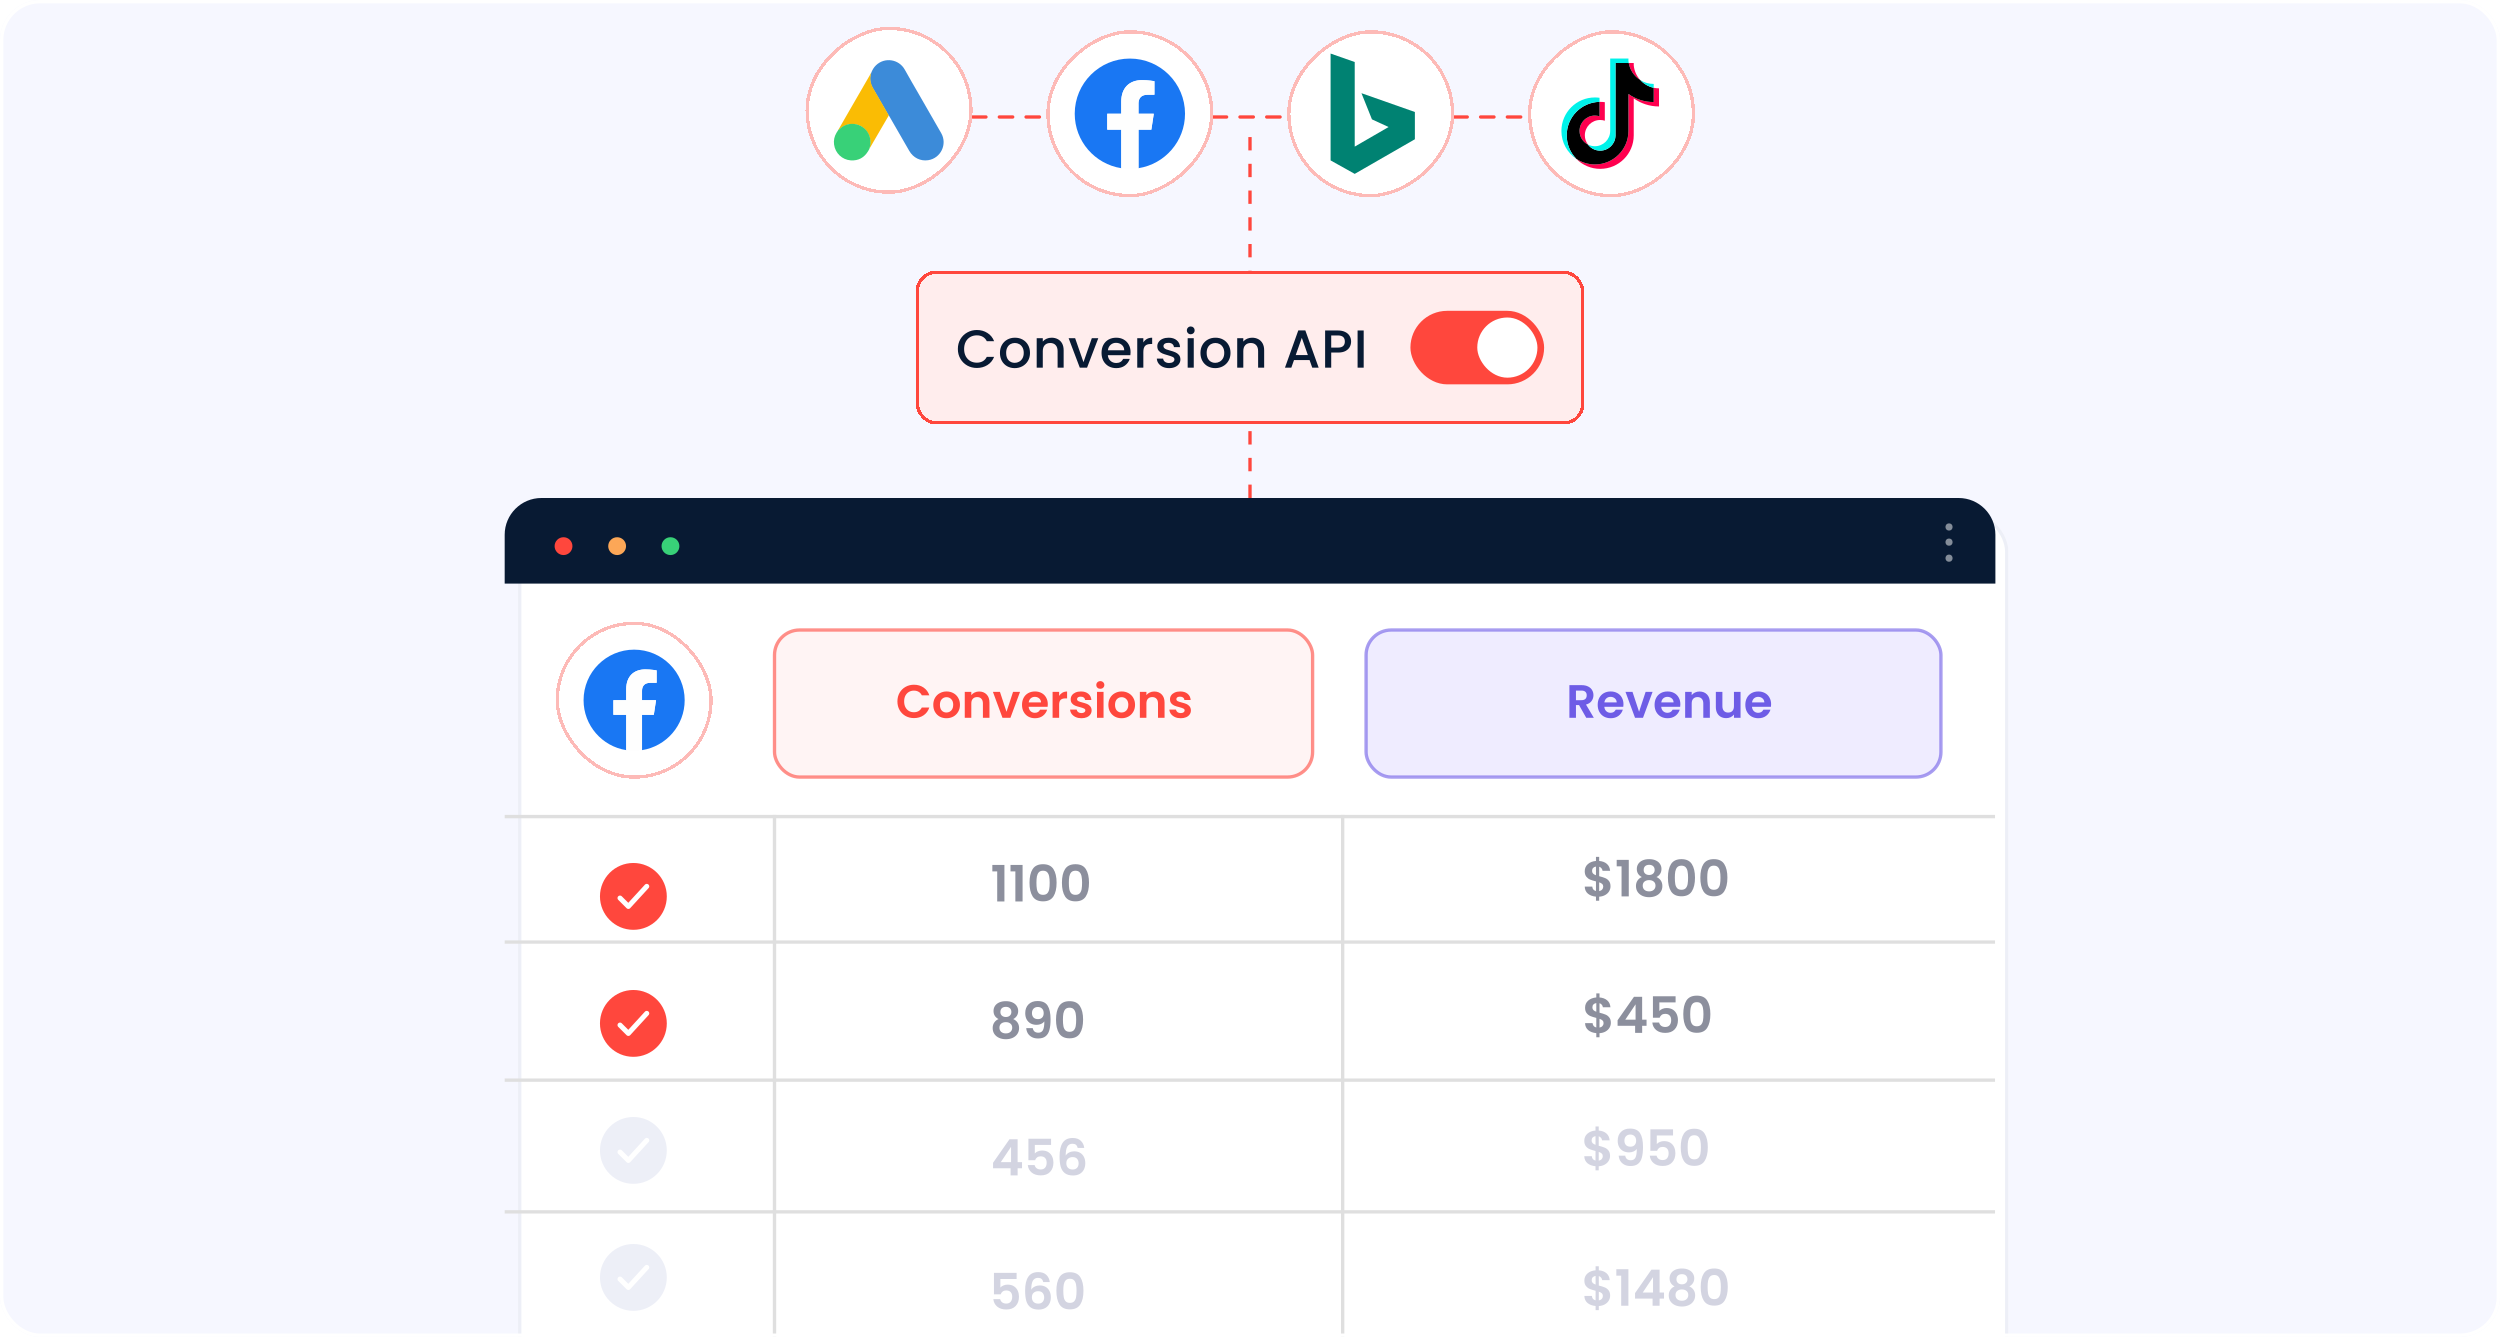
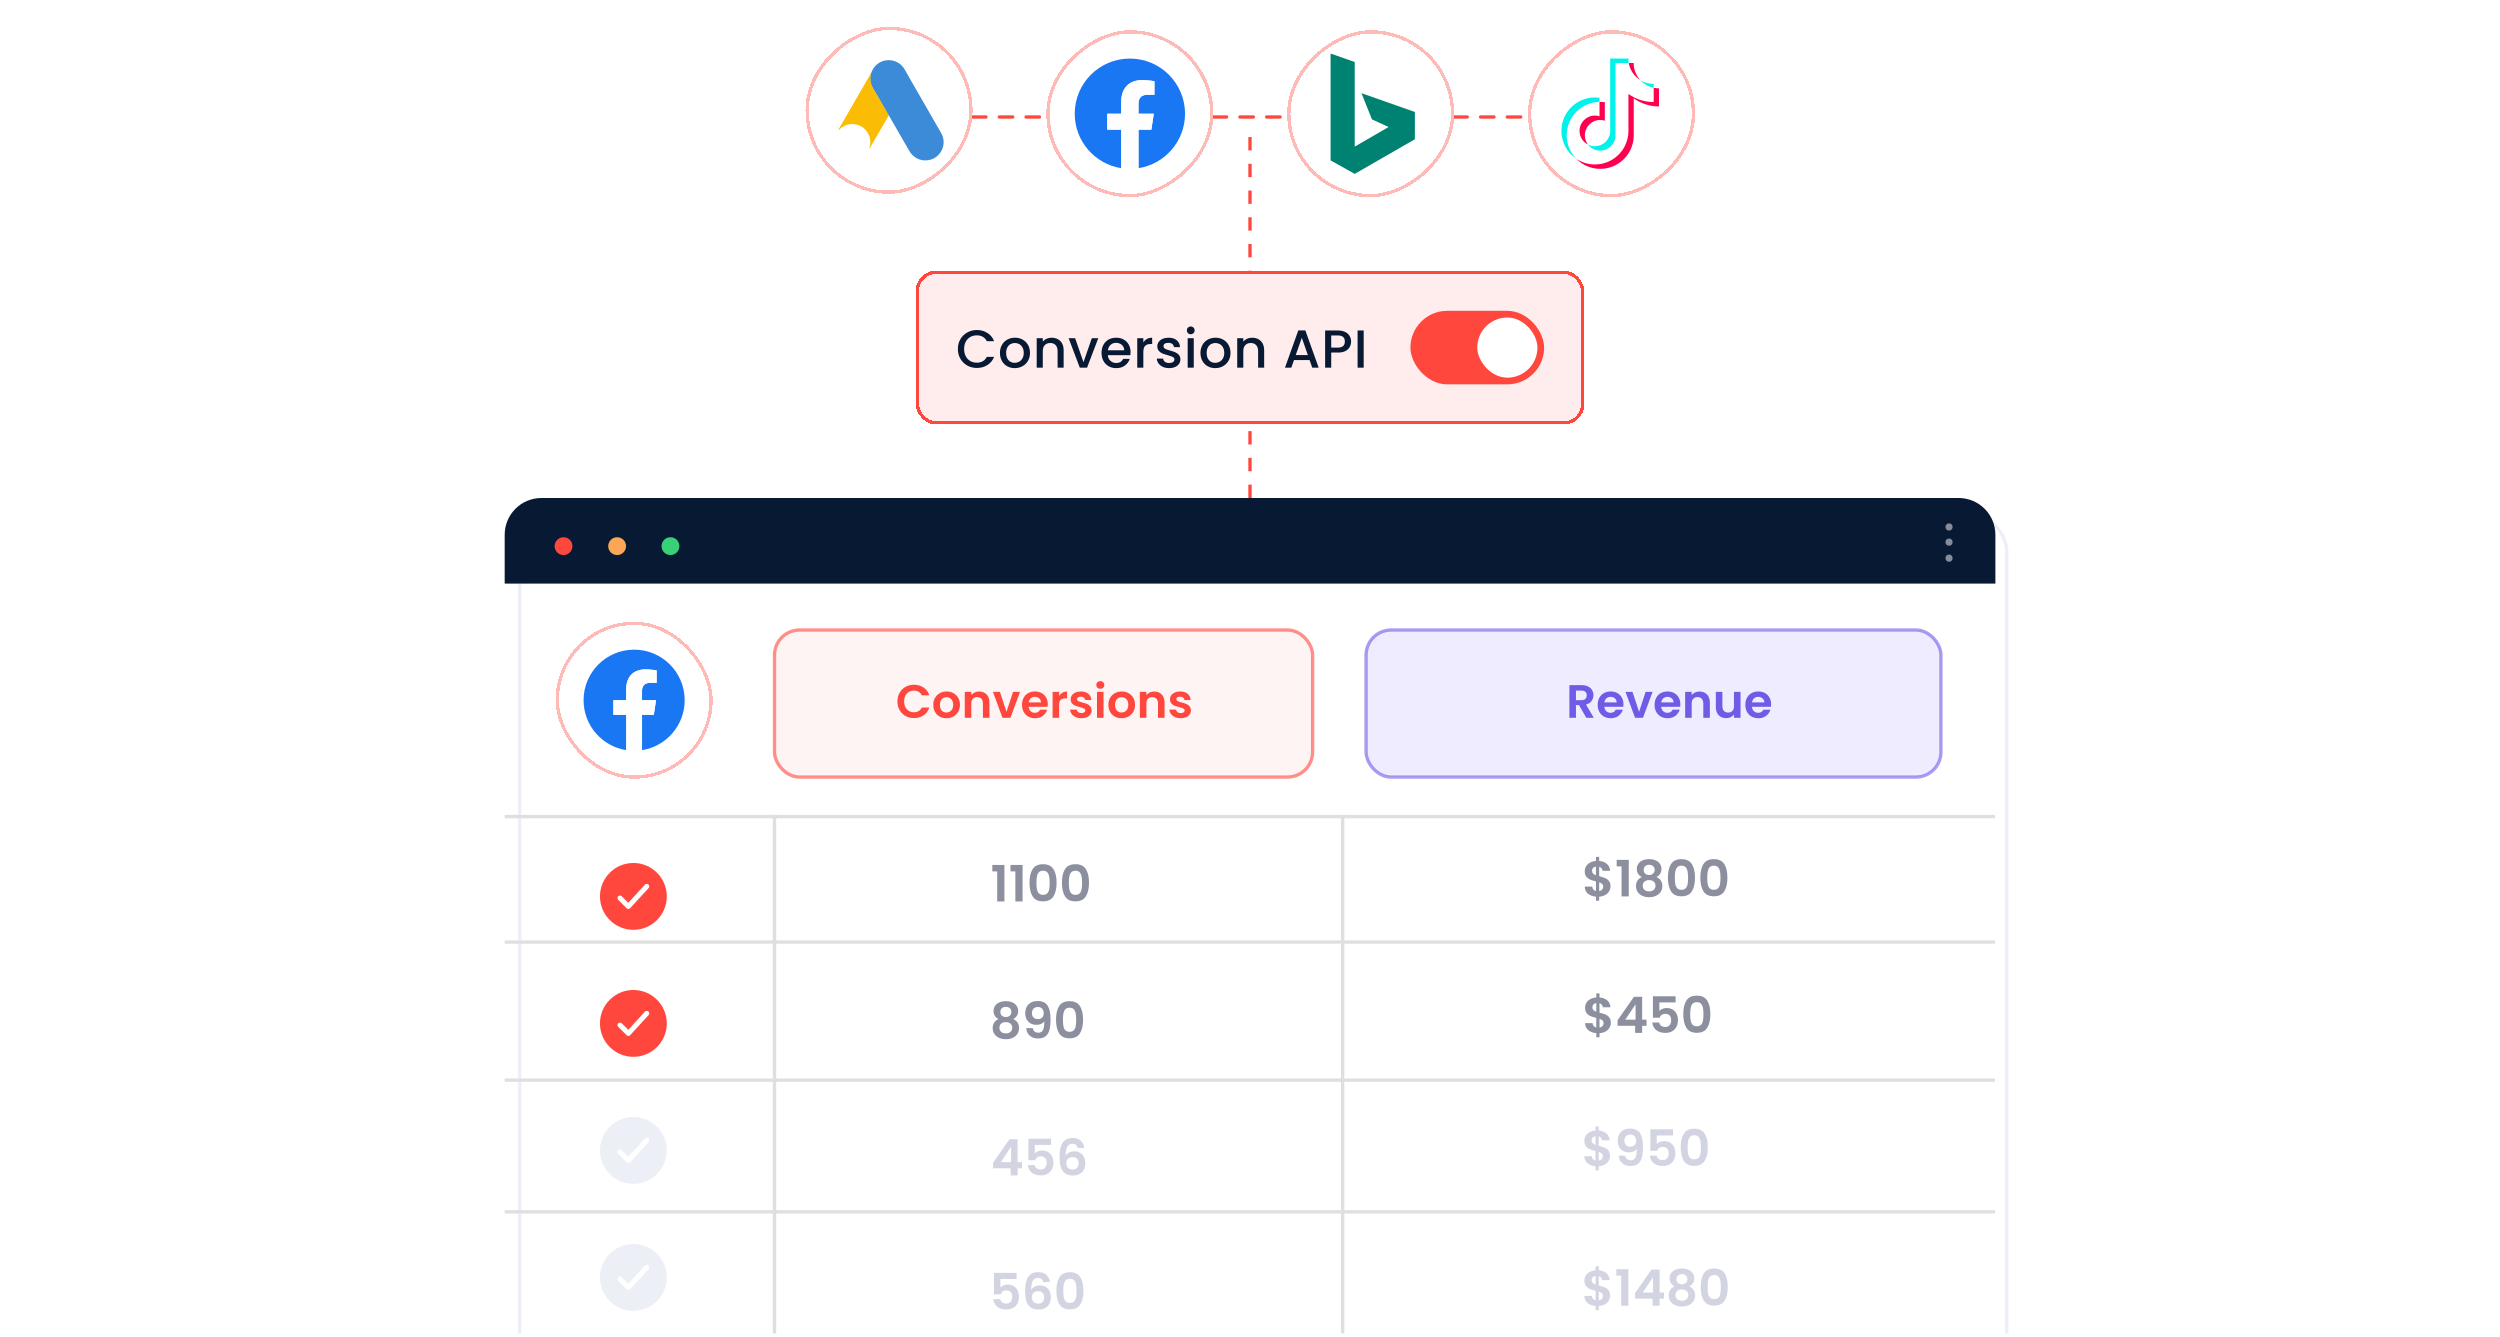
<svg xmlns="http://www.w3.org/2000/svg" width="748" height="400" viewBox="0 0 748 400" fill="none">
  <g clip-path="url(#clip0_8524_40434)">
-     <rect width="748" height="400" rx="12" fill="#F6F7FF" />
    <g filter="url(#filter0_d_8524_40434)">
      <rect x="151" y="149" width="445.911" height="302.28" rx="12" fill="white" />
      <rect x="151.5" y="149.5" width="444.911" height="301.28" rx="11.5" stroke="#EDEFF7" />
    </g>
    <g filter="url(#filter1_d_8524_40434)">
      <rect x="166.23" y="186" width="47" height="47" rx="23.5" fill="white" shape-rendering="crispEdges" />
      <rect x="166.73" y="186.5" width="46" height="46" rx="23" stroke="#FA534B" stroke-opacity="0.4" shape-rendering="crispEdges" />
      <path d="M204.855 209.5C204.855 201.147 198.083 194.375 189.73 194.375C181.378 194.375 174.605 201.147 174.605 209.5C174.605 217.049 180.136 223.306 187.367 224.442V213.873H183.526V209.5H187.367V206.167C187.367 202.377 189.626 200.282 193.08 200.282C194.735 200.282 196.467 200.577 196.467 200.577V204.3H194.559C192.681 204.3 192.094 205.465 192.094 206.663V209.5H196.288L195.618 213.873H192.094V224.442C199.325 223.308 204.855 217.051 204.855 209.5Z" fill="#1977F3" />
      <path d="M195.618 213.873L196.288 209.5H192.093V206.663C192.093 205.467 192.678 204.299 194.559 204.299H196.466V200.577C196.466 200.577 194.735 200.282 193.08 200.282C189.626 200.282 187.367 202.375 187.367 206.167V209.5H183.526V213.873H187.367V224.442C188.137 224.563 188.926 224.625 189.73 224.625C190.534 224.625 191.323 224.561 192.093 224.442V213.873H195.618Z" fill="#FEFEFE" />
    </g>
    <path d="M199.508 268.203C199.508 262.68 195.031 258.203 189.508 258.203C183.985 258.203 179.508 262.68 179.508 268.203C179.508 273.725 183.985 278.203 189.508 278.203C195.031 278.203 199.508 273.725 199.508 268.203Z" fill="#FF473D" />
    <path d="M185.508 268.703L188.008 271.203L193.508 265.203" stroke="white" stroke-width="1.5" stroke-linecap="round" stroke-linejoin="round" />
    <path d="M199.508 306.203C199.508 300.68 195.031 296.203 189.508 296.203C183.985 296.203 179.508 300.68 179.508 306.203C179.508 311.725 183.985 316.203 189.508 316.203C195.031 316.203 199.508 311.725 199.508 306.203Z" fill="#FF473D" />
    <path d="M185.508 306.703L188.008 309.203L193.508 303.203" stroke="white" stroke-width="1.5" stroke-linecap="round" stroke-linejoin="round" />
    <path d="M199.508 344.203C199.508 338.68 195.031 334.203 189.508 334.203C183.985 334.203 179.508 338.68 179.508 344.203C179.508 349.725 183.985 354.203 189.508 354.203C195.031 354.203 199.508 349.725 199.508 344.203Z" fill="#EDEFF7" />
    <path d="M185.508 344.703L188.008 347.203L193.508 341.203" stroke="white" stroke-width="1.5" stroke-linecap="round" stroke-linejoin="round" />
    <path d="M199.508 382.203C199.508 376.68 195.031 372.203 189.508 372.203C183.985 372.203 179.508 376.68 179.508 382.203C179.508 387.725 183.985 392.203 189.508 392.203C195.031 392.203 199.508 387.725 199.508 382.203Z" fill="#EDEFF7" />
    <path d="M185.508 382.703L188.008 385.203L193.508 379.203" stroke="white" stroke-width="1.5" stroke-linecap="round" stroke-linejoin="round" />
    <line x1="596.911" y1="281.865" x2="151" y2="281.865" stroke="#DFDFDF" />
    <line x1="596.911" y1="244.315" x2="151" y2="244.315" stroke="#DFDFDF" />
    <line x1="596.911" y1="323.171" x2="151" y2="323.171" stroke="#DFDFDF" />
    <line x1="596.911" y1="362.598" x2="151" y2="362.598" stroke="#DFDFDF" />
    <path d="M151 160C151 153.925 155.925 149 162 149H586.022C592.097 149 597.022 153.925 597.022 160V174.609H151V160Z" fill="#081A33" />
    <line x1="401.73" y1="243.814" x2="401.73" y2="451.28" stroke="#DFDFDF" />
    <line x1="231.73" y1="243.814" x2="231.73" y2="451.28" stroke="#DFDFDF" />
    <path d="M296.908 260.716V258.781H300.523V269.716H298.363V260.716H296.908ZM302.343 260.716V258.781H305.958V269.716H303.798V260.716H302.343ZM308.032 264.106C308.032 262.376 308.342 261.021 308.962 260.041C309.592 259.061 310.632 258.571 312.082 258.571C313.532 258.571 314.567 259.061 315.187 260.041C315.817 261.021 316.132 262.376 316.132 264.106C316.132 265.846 315.817 267.211 315.187 268.201C314.567 269.191 313.532 269.686 312.082 269.686C310.632 269.686 309.592 269.191 308.962 268.201C308.342 267.211 308.032 265.846 308.032 264.106ZM314.062 264.106C314.062 263.366 314.012 262.746 313.912 262.246C313.822 261.736 313.632 261.321 313.342 261.001C313.062 260.681 312.642 260.521 312.082 260.521C311.522 260.521 311.097 260.681 310.807 261.001C310.527 261.321 310.337 261.736 310.237 262.246C310.147 262.746 310.102 263.366 310.102 264.106C310.102 264.866 310.147 265.506 310.237 266.026C310.327 266.536 310.517 266.951 310.807 267.271C311.097 267.581 311.522 267.736 312.082 267.736C312.642 267.736 313.067 267.581 313.357 267.271C313.647 266.951 313.837 266.536 313.927 266.026C314.017 265.506 314.062 264.866 314.062 264.106ZM317.73 264.106C317.73 262.376 318.04 261.021 318.66 260.041C319.29 259.061 320.33 258.571 321.78 258.571C323.23 258.571 324.265 259.061 324.885 260.041C325.515 261.021 325.83 262.376 325.83 264.106C325.83 265.846 325.515 267.211 324.885 268.201C324.265 269.191 323.23 269.686 321.78 269.686C320.33 269.686 319.29 269.191 318.66 268.201C318.04 267.211 317.73 265.846 317.73 264.106ZM323.76 264.106C323.76 263.366 323.71 262.746 323.61 262.246C323.52 261.736 323.33 261.321 323.04 261.001C322.76 260.681 322.34 260.521 321.78 260.521C321.22 260.521 320.795 260.681 320.505 261.001C320.225 261.321 320.035 261.736 319.935 262.246C319.845 262.746 319.8 263.366 319.8 264.106C319.8 264.866 319.845 265.506 319.935 266.026C320.025 266.536 320.215 266.951 320.505 267.271C320.795 267.581 321.22 267.736 321.78 267.736C322.34 267.736 322.765 267.581 323.055 267.271C323.345 266.951 323.535 266.536 323.625 266.026C323.715 265.506 323.76 264.866 323.76 264.106Z" fill="#8C8F9D" />
    <path d="M298.762 304.906C297.762 304.386 297.262 303.581 297.262 302.491C297.262 301.951 297.397 301.461 297.667 301.021C297.947 300.571 298.362 300.216 298.912 299.956C299.472 299.686 300.152 299.551 300.952 299.551C301.752 299.551 302.427 299.686 302.977 299.956C303.537 300.216 303.952 300.571 304.222 301.021C304.502 301.461 304.642 301.951 304.642 302.491C304.642 303.041 304.507 303.526 304.237 303.946C303.967 304.356 303.607 304.676 303.157 304.906C303.707 305.146 304.137 305.496 304.447 305.956C304.757 306.416 304.912 306.961 304.912 307.591C304.912 308.271 304.737 308.866 304.387 309.376C304.047 309.876 303.577 310.261 302.977 310.531C302.377 310.801 301.702 310.936 300.952 310.936C300.202 310.936 299.527 310.801 298.927 310.531C298.337 310.261 297.867 309.876 297.517 309.376C297.177 308.866 297.007 308.271 297.007 307.591C297.007 306.961 297.162 306.416 297.472 305.956C297.782 305.486 298.212 305.136 298.762 304.906ZM302.602 302.791C302.602 302.301 302.452 301.921 302.152 301.651C301.862 301.381 301.462 301.246 300.952 301.246C300.452 301.246 300.052 301.381 299.752 301.651C299.462 301.921 299.317 302.306 299.317 302.806C299.317 303.256 299.467 303.616 299.767 303.886C300.077 304.156 300.472 304.291 300.952 304.291C301.432 304.291 301.827 304.156 302.137 303.886C302.447 303.606 302.602 303.241 302.602 302.791ZM300.952 305.821C300.382 305.821 299.917 305.966 299.557 306.256C299.207 306.546 299.032 306.961 299.032 307.501C299.032 308.001 299.202 308.411 299.542 308.731C299.892 309.041 300.362 309.196 300.952 309.196C301.542 309.196 302.007 309.036 302.347 308.716C302.687 308.396 302.857 307.991 302.857 307.501C302.857 306.971 302.682 306.561 302.332 306.271C301.982 305.971 301.522 305.821 300.952 305.821ZM309 307.621C309.08 308.061 309.26 308.401 309.54 308.641C309.83 308.871 310.215 308.986 310.695 308.986C311.315 308.986 311.765 308.731 312.045 308.221C312.325 307.701 312.465 306.831 312.465 305.611C312.235 305.931 311.91 306.181 311.49 306.361C311.08 306.541 310.635 306.631 310.155 306.631C309.515 306.631 308.935 306.501 308.415 306.241C307.905 305.971 307.5 305.576 307.2 305.056C306.9 304.526 306.75 303.886 306.75 303.136C306.75 302.026 307.08 301.146 307.74 300.496C308.4 299.836 309.3 299.506 310.44 299.506C311.86 299.506 312.86 299.961 313.44 300.871C314.03 301.781 314.325 303.151 314.325 304.981C314.325 306.281 314.21 307.346 313.98 308.176C313.76 309.006 313.375 309.636 312.825 310.066C312.285 310.496 311.545 310.711 310.605 310.711C309.865 310.711 309.235 310.571 308.715 310.291C308.195 310.001 307.795 309.626 307.515 309.166C307.245 308.696 307.09 308.181 307.05 307.621H309ZM310.59 304.921C311.11 304.921 311.52 304.761 311.82 304.441C312.12 304.121 312.27 303.691 312.27 303.151C312.27 302.561 312.11 302.106 311.79 301.786C311.48 301.456 311.055 301.291 310.515 301.291C309.975 301.291 309.545 301.461 309.225 301.801C308.915 302.131 308.76 302.571 308.76 303.121C308.76 303.651 308.91 304.086 309.21 304.426C309.52 304.756 309.98 304.921 310.59 304.921ZM315.96 305.086C315.96 303.356 316.27 302.001 316.89 301.021C317.52 300.041 318.56 299.551 320.01 299.551C321.46 299.551 322.495 300.041 323.115 301.021C323.745 302.001 324.06 303.356 324.06 305.086C324.06 306.826 323.745 308.191 323.115 309.181C322.495 310.171 321.46 310.666 320.01 310.666C318.56 310.666 317.52 310.171 316.89 309.181C316.27 308.191 315.96 306.826 315.96 305.086ZM321.99 305.086C321.99 304.346 321.94 303.726 321.84 303.226C321.75 302.716 321.56 302.301 321.27 301.981C320.99 301.661 320.57 301.501 320.01 301.501C319.45 301.501 319.025 301.661 318.735 301.981C318.455 302.301 318.265 302.716 318.165 303.226C318.075 303.726 318.03 304.346 318.03 305.086C318.03 305.846 318.075 306.486 318.165 307.006C318.255 307.516 318.445 307.931 318.735 308.251C319.025 308.561 319.45 308.716 320.01 308.716C320.57 308.716 320.995 308.561 321.285 308.251C321.575 307.931 321.765 307.516 321.855 307.006C321.945 306.486 321.99 305.846 321.99 305.086Z" fill="#8C8F9D" />
    <path d="M297.122 349.545V347.895L302.027 340.875H304.472V347.715H305.792V349.545H304.472V351.675H302.372V349.545H297.122ZM302.507 343.125L299.432 347.715H302.507V343.125ZM314.479 342.555H309.619V345.12C309.829 344.86 310.129 344.65 310.519 344.49C310.909 344.32 311.324 344.235 311.764 344.235C312.564 344.235 313.219 344.41 313.729 344.76C314.239 345.11 314.609 345.56 314.839 346.11C315.069 346.65 315.184 347.23 315.184 347.85C315.184 349 314.854 349.925 314.194 350.625C313.544 351.325 312.614 351.675 311.404 351.675C310.264 351.675 309.354 351.39 308.674 350.82C307.994 350.25 307.609 349.505 307.519 348.585H309.559C309.649 348.985 309.849 349.305 310.159 349.545C310.479 349.785 310.884 349.905 311.374 349.905C311.964 349.905 312.409 349.72 312.709 349.35C313.009 348.98 313.159 348.49 313.159 347.88C313.159 347.26 313.004 346.79 312.694 346.47C312.394 346.14 311.949 345.975 311.359 345.975C310.939 345.975 310.589 346.08 310.309 346.29C310.029 346.5 309.829 346.78 309.709 347.13H307.699V340.71H314.479V342.555ZM322.452 343.47C322.352 343.05 322.177 342.735 321.927 342.525C321.687 342.315 321.337 342.21 320.877 342.21C320.187 342.21 319.677 342.49 319.347 343.05C319.027 343.6 318.862 344.5 318.852 345.75C319.092 345.35 319.442 345.04 319.902 344.82C320.362 344.59 320.862 344.475 321.402 344.475C322.052 344.475 322.627 344.615 323.127 344.895C323.627 345.175 324.017 345.585 324.297 346.125C324.577 346.655 324.717 347.295 324.717 348.045C324.717 348.755 324.572 349.39 324.282 349.95C324.002 350.5 323.587 350.93 323.037 351.24C322.487 351.55 321.832 351.705 321.072 351.705C320.032 351.705 319.212 351.475 318.612 351.015C318.022 350.555 317.607 349.915 317.367 349.095C317.137 348.265 317.022 347.245 317.022 346.035C317.022 344.205 317.337 342.825 317.967 341.895C318.597 340.955 319.592 340.485 320.952 340.485C322.002 340.485 322.817 340.77 323.397 341.34C323.977 341.91 324.312 342.62 324.402 343.47H322.452ZM320.922 346.2C320.392 346.2 319.947 346.355 319.587 346.665C319.227 346.975 319.047 347.425 319.047 348.015C319.047 348.605 319.212 349.07 319.542 349.41C319.882 349.75 320.357 349.92 320.967 349.92C321.507 349.92 321.932 349.755 322.242 349.425C322.562 349.095 322.722 348.65 322.722 348.09C322.722 347.51 322.567 347.05 322.257 346.71C321.957 346.37 321.512 346.2 320.922 346.2Z" fill="#D3D4E1" />
    <path d="M304.172 382.68H299.312V385.245C299.522 384.985 299.822 384.775 300.212 384.615C300.602 384.445 301.017 384.36 301.457 384.36C302.257 384.36 302.912 384.535 303.422 384.885C303.932 385.235 304.302 385.685 304.532 386.235C304.762 386.775 304.877 387.355 304.877 387.975C304.877 389.125 304.547 390.05 303.887 390.75C303.237 391.45 302.307 391.8 301.097 391.8C299.957 391.8 299.047 391.515 298.367 390.945C297.687 390.375 297.302 389.63 297.212 388.71H299.252C299.342 389.11 299.542 389.43 299.852 389.67C300.172 389.91 300.577 390.03 301.067 390.03C301.657 390.03 302.102 389.845 302.402 389.475C302.702 389.105 302.852 388.615 302.852 388.005C302.852 387.385 302.697 386.915 302.387 386.595C302.087 386.265 301.642 386.1 301.052 386.1C300.632 386.1 300.282 386.205 300.002 386.415C299.722 386.625 299.522 386.905 299.402 387.255H297.392V380.835H304.172V382.68ZM312.145 383.595C312.045 383.175 311.87 382.86 311.62 382.65C311.38 382.44 311.03 382.335 310.57 382.335C309.88 382.335 309.37 382.615 309.04 383.175C308.72 383.725 308.555 384.625 308.545 385.875C308.785 385.475 309.135 385.165 309.595 384.945C310.055 384.715 310.555 384.6 311.095 384.6C311.745 384.6 312.32 384.74 312.82 385.02C313.32 385.3 313.71 385.71 313.99 386.25C314.27 386.78 314.41 387.42 314.41 388.17C314.41 388.88 314.265 389.515 313.975 390.075C313.695 390.625 313.28 391.055 312.73 391.365C312.18 391.675 311.525 391.83 310.765 391.83C309.725 391.83 308.905 391.6 308.305 391.14C307.715 390.68 307.3 390.04 307.06 389.22C306.83 388.39 306.715 387.37 306.715 386.16C306.715 384.33 307.03 382.95 307.66 382.02C308.29 381.08 309.285 380.61 310.645 380.61C311.695 380.61 312.51 380.895 313.09 381.465C313.67 382.035 314.005 382.745 314.095 383.595H312.145ZM310.615 386.325C310.085 386.325 309.64 386.48 309.28 386.79C308.92 387.1 308.74 387.55 308.74 388.14C308.74 388.73 308.905 389.195 309.235 389.535C309.575 389.875 310.05 390.045 310.66 390.045C311.2 390.045 311.625 389.88 311.935 389.55C312.255 389.22 312.415 388.775 312.415 388.215C312.415 387.635 312.26 387.175 311.95 386.835C311.65 386.495 311.205 386.325 310.615 386.325ZM316.07 386.19C316.07 384.46 316.38 383.105 317 382.125C317.63 381.145 318.67 380.655 320.12 380.655C321.57 380.655 322.605 381.145 323.225 382.125C323.855 383.105 324.17 384.46 324.17 386.19C324.17 387.93 323.855 389.295 323.225 390.285C322.605 391.275 321.57 391.77 320.12 391.77C318.67 391.77 317.63 391.275 317 390.285C316.38 389.295 316.07 387.93 316.07 386.19ZM322.1 386.19C322.1 385.45 322.05 384.83 321.95 384.33C321.86 383.82 321.67 383.405 321.38 383.085C321.1 382.765 320.68 382.605 320.12 382.605C319.56 382.605 319.135 382.765 318.845 383.085C318.565 383.405 318.375 383.82 318.275 384.33C318.185 384.83 318.14 385.45 318.14 386.19C318.14 386.95 318.185 387.59 318.275 388.11C318.365 388.62 318.555 389.035 318.845 389.355C319.135 389.665 319.56 389.82 320.12 389.82C320.68 389.82 321.105 389.665 321.395 389.355C321.685 389.035 321.875 388.62 321.965 388.11C322.055 387.59 322.1 386.95 322.1 386.19Z" fill="#D3D4E1" />
    <path d="M481.864 265.187C481.864 265.707 481.729 266.197 481.459 266.657C481.199 267.107 480.809 267.482 480.289 267.782C479.779 268.072 479.174 268.242 478.474 268.292V269.507H477.514V268.277C476.514 268.187 475.709 267.887 475.099 267.377C474.489 266.857 474.174 266.157 474.154 265.277H476.404C476.464 265.997 476.834 266.432 477.514 266.582V263.717C476.794 263.537 476.214 263.357 475.774 263.177C475.334 262.997 474.954 262.707 474.634 262.307C474.314 261.907 474.154 261.362 474.154 260.672C474.154 259.802 474.464 259.092 475.084 258.542C475.714 257.992 476.524 257.677 477.514 257.597V256.382H478.474V257.597C479.434 257.677 480.199 257.967 480.769 258.467C481.349 258.967 481.674 259.657 481.744 260.537H479.479C479.449 260.247 479.344 259.997 479.164 259.787C478.994 259.567 478.764 259.412 478.474 259.322V262.157C479.224 262.347 479.814 262.532 480.244 262.712C480.684 262.882 481.064 263.167 481.384 263.567C481.704 263.957 481.864 264.497 481.864 265.187ZM476.344 260.567C476.344 260.897 476.444 261.167 476.644 261.377C476.844 261.577 477.134 261.742 477.514 261.872V259.277C477.154 259.327 476.869 259.462 476.659 259.682C476.449 259.902 476.344 260.197 476.344 260.567ZM478.474 266.612C478.854 266.542 479.149 266.387 479.359 266.147C479.579 265.907 479.689 265.617 479.689 265.277C479.689 264.947 479.584 264.682 479.374 264.482C479.164 264.282 478.864 264.117 478.474 263.987V266.612ZM483.714 259.202V257.267H487.329V268.202H485.169V259.202H483.714ZM491.233 262.412C490.233 261.892 489.733 261.087 489.733 259.997C489.733 259.457 489.868 258.967 490.138 258.527C490.418 258.077 490.833 257.722 491.383 257.462C491.943 257.192 492.623 257.057 493.423 257.057C494.223 257.057 494.898 257.192 495.448 257.462C496.008 257.722 496.423 258.077 496.693 258.527C496.973 258.967 497.113 259.457 497.113 259.997C497.113 260.547 496.978 261.032 496.708 261.452C496.438 261.862 496.078 262.182 495.628 262.412C496.178 262.652 496.608 263.002 496.918 263.462C497.228 263.922 497.383 264.467 497.383 265.097C497.383 265.777 497.208 266.372 496.858 266.882C496.518 267.382 496.048 267.767 495.448 268.037C494.848 268.307 494.173 268.442 493.423 268.442C492.673 268.442 491.998 268.307 491.398 268.037C490.808 267.767 490.338 267.382 489.988 266.882C489.648 266.372 489.478 265.777 489.478 265.097C489.478 264.467 489.633 263.922 489.943 263.462C490.253 262.992 490.683 262.642 491.233 262.412ZM495.073 260.297C495.073 259.807 494.923 259.427 494.623 259.157C494.333 258.887 493.933 258.752 493.423 258.752C492.923 258.752 492.523 258.887 492.223 259.157C491.933 259.427 491.788 259.812 491.788 260.312C491.788 260.762 491.938 261.122 492.238 261.392C492.548 261.662 492.943 261.797 493.423 261.797C493.903 261.797 494.298 261.662 494.608 261.392C494.918 261.112 495.073 260.747 495.073 260.297ZM493.423 263.327C492.853 263.327 492.388 263.472 492.028 263.762C491.678 264.052 491.503 264.467 491.503 265.007C491.503 265.507 491.673 265.917 492.013 266.237C492.363 266.547 492.833 266.702 493.423 266.702C494.013 266.702 494.478 266.542 494.818 266.222C495.158 265.902 495.328 265.497 495.328 265.007C495.328 264.477 495.153 264.067 494.803 263.777C494.453 263.477 493.993 263.327 493.423 263.327ZM499.042 262.592C499.042 260.862 499.352 259.507 499.972 258.527C500.602 257.547 501.642 257.057 503.092 257.057C504.542 257.057 505.577 257.547 506.197 258.527C506.827 259.507 507.142 260.862 507.142 262.592C507.142 264.332 506.827 265.697 506.197 266.687C505.577 267.677 504.542 268.172 503.092 268.172C501.642 268.172 500.602 267.677 499.972 266.687C499.352 265.697 499.042 264.332 499.042 262.592ZM505.072 262.592C505.072 261.852 505.022 261.232 504.922 260.732C504.832 260.222 504.642 259.807 504.352 259.487C504.072 259.167 503.652 259.007 503.092 259.007C502.532 259.007 502.107 259.167 501.817 259.487C501.537 259.807 501.347 260.222 501.247 260.732C501.157 261.232 501.112 261.852 501.112 262.592C501.112 263.352 501.157 263.992 501.247 264.512C501.337 265.022 501.527 265.437 501.817 265.757C502.107 266.067 502.532 266.222 503.092 266.222C503.652 266.222 504.077 266.067 504.367 265.757C504.657 265.437 504.847 265.022 504.937 264.512C505.027 263.992 505.072 263.352 505.072 262.592ZM508.739 262.592C508.739 260.862 509.049 259.507 509.669 258.527C510.299 257.547 511.339 257.057 512.789 257.057C514.239 257.057 515.274 257.547 515.894 258.527C516.524 259.507 516.839 260.862 516.839 262.592C516.839 264.332 516.524 265.697 515.894 266.687C515.274 267.677 514.239 268.172 512.789 268.172C511.339 268.172 510.299 267.677 509.669 266.687C509.049 265.697 508.739 264.332 508.739 262.592ZM514.769 262.592C514.769 261.852 514.719 261.232 514.619 260.732C514.529 260.222 514.339 259.807 514.049 259.487C513.769 259.167 513.349 259.007 512.789 259.007C512.229 259.007 511.804 259.167 511.514 259.487C511.234 259.807 511.044 260.222 510.944 260.732C510.854 261.232 510.809 261.852 510.809 262.592C510.809 263.352 510.854 263.992 510.944 264.512C511.034 265.022 511.224 265.437 511.514 265.757C511.804 266.067 512.229 266.222 512.789 266.222C513.349 266.222 513.774 266.067 514.064 265.757C514.354 265.437 514.544 265.022 514.634 264.512C514.724 263.992 514.769 263.352 514.769 262.592Z" fill="#8C8F9D" />
    <path d="M481.964 306.027C481.964 306.547 481.829 307.037 481.559 307.497C481.299 307.947 480.909 308.322 480.389 308.622C479.879 308.912 479.274 309.082 478.574 309.132V310.347H477.614V309.117C476.614 309.027 475.809 308.727 475.199 308.217C474.589 307.697 474.274 306.997 474.254 306.117H476.504C476.564 306.837 476.934 307.272 477.614 307.422V304.557C476.894 304.377 476.314 304.197 475.874 304.017C475.434 303.837 475.054 303.547 474.734 303.147C474.414 302.747 474.254 302.202 474.254 301.512C474.254 300.642 474.564 299.932 475.184 299.382C475.814 298.832 476.624 298.517 477.614 298.437V297.222H478.574V298.437C479.534 298.517 480.299 298.807 480.869 299.307C481.449 299.807 481.774 300.497 481.844 301.377H479.579C479.549 301.087 479.444 300.837 479.264 300.627C479.094 300.407 478.864 300.252 478.574 300.162V302.997C479.324 303.187 479.914 303.372 480.344 303.552C480.784 303.722 481.164 304.007 481.484 304.407C481.804 304.797 481.964 305.337 481.964 306.027ZM476.444 301.407C476.444 301.737 476.544 302.007 476.744 302.217C476.944 302.417 477.234 302.582 477.614 302.712V300.117C477.254 300.167 476.969 300.302 476.759 300.522C476.549 300.742 476.444 301.037 476.444 301.407ZM478.574 307.452C478.954 307.382 479.249 307.227 479.459 306.987C479.679 306.747 479.789 306.457 479.789 306.117C479.789 305.787 479.684 305.522 479.474 305.322C479.264 305.122 478.964 304.957 478.574 304.827V307.452ZM483.979 306.912V305.262L488.884 298.242H491.329V305.082H492.649V306.912H491.329V309.042H489.229V306.912H483.979ZM489.364 300.492L486.289 305.082H489.364V300.492ZM501.336 299.922H496.476V302.487C496.686 302.227 496.986 302.017 497.376 301.857C497.766 301.687 498.181 301.602 498.621 301.602C499.421 301.602 500.076 301.777 500.586 302.127C501.096 302.477 501.466 302.927 501.696 303.477C501.926 304.017 502.041 304.597 502.041 305.217C502.041 306.367 501.711 307.292 501.051 307.992C500.401 308.692 499.471 309.042 498.261 309.042C497.121 309.042 496.211 308.757 495.531 308.187C494.851 307.617 494.466 306.872 494.376 305.952H496.416C496.506 306.352 496.706 306.672 497.016 306.912C497.336 307.152 497.741 307.272 498.231 307.272C498.821 307.272 499.266 307.087 499.566 306.717C499.866 306.347 500.016 305.857 500.016 305.247C500.016 304.627 499.861 304.157 499.551 303.837C499.251 303.507 498.806 303.342 498.216 303.342C497.796 303.342 497.446 303.447 497.166 303.657C496.886 303.867 496.686 304.147 496.566 304.497H494.556V298.077H501.336V299.922ZM503.639 303.432C503.639 301.702 503.949 300.347 504.569 299.367C505.199 298.387 506.239 297.897 507.689 297.897C509.139 297.897 510.174 298.387 510.794 299.367C511.424 300.347 511.739 301.702 511.739 303.432C511.739 305.172 511.424 306.537 510.794 307.527C510.174 308.517 509.139 309.012 507.689 309.012C506.239 309.012 505.199 308.517 504.569 307.527C503.949 306.537 503.639 305.172 503.639 303.432ZM509.669 303.432C509.669 302.692 509.619 302.072 509.519 301.572C509.429 301.062 509.239 300.647 508.949 300.327C508.669 300.007 508.249 299.847 507.689 299.847C507.129 299.847 506.704 300.007 506.414 300.327C506.134 300.647 505.944 301.062 505.844 301.572C505.754 302.072 505.709 302.692 505.709 303.432C505.709 304.192 505.754 304.832 505.844 305.352C505.934 305.862 506.124 306.277 506.414 306.597C506.704 306.907 507.129 307.062 507.689 307.062C508.249 307.062 508.674 306.907 508.964 306.597C509.254 306.277 509.444 305.862 509.534 305.352C509.624 304.832 509.669 304.192 509.669 303.432Z" fill="#8C8F9D" />
    <path d="M481.728 345.845C481.728 346.365 481.593 346.855 481.323 347.315C481.063 347.765 480.673 348.14 480.153 348.44C479.643 348.73 479.038 348.9 478.338 348.95V350.165H477.378V348.935C476.378 348.845 475.573 348.545 474.963 348.035C474.353 347.515 474.038 346.815 474.018 345.935H476.268C476.328 346.655 476.698 347.09 477.378 347.24V344.375C476.658 344.195 476.078 344.015 475.638 343.835C475.198 343.655 474.818 343.365 474.498 342.965C474.178 342.565 474.018 342.02 474.018 341.33C474.018 340.46 474.328 339.75 474.948 339.2C475.578 338.65 476.388 338.335 477.378 338.255V337.04H478.338V338.255C479.298 338.335 480.063 338.625 480.633 339.125C481.213 339.625 481.538 340.315 481.608 341.195H479.343C479.313 340.905 479.208 340.655 479.028 340.445C478.858 340.225 478.628 340.07 478.338 339.98V342.815C479.088 343.005 479.678 343.19 480.108 343.37C480.548 343.54 480.928 343.825 481.248 344.225C481.568 344.615 481.728 345.155 481.728 345.845ZM476.208 341.225C476.208 341.555 476.308 341.825 476.508 342.035C476.708 342.235 476.998 342.4 477.378 342.53V339.935C477.018 339.985 476.733 340.12 476.523 340.34C476.313 340.56 476.208 340.855 476.208 341.225ZM478.338 347.27C478.718 347.2 479.013 347.045 479.223 346.805C479.443 346.565 479.553 346.275 479.553 345.935C479.553 345.605 479.448 345.34 479.238 345.14C479.028 344.94 478.728 344.775 478.338 344.645V347.27ZM486.263 345.785C486.343 346.225 486.523 346.565 486.803 346.805C487.093 347.035 487.478 347.15 487.958 347.15C488.578 347.15 489.028 346.895 489.308 346.385C489.588 345.865 489.728 344.995 489.728 343.775C489.498 344.095 489.173 344.345 488.753 344.525C488.343 344.705 487.898 344.795 487.418 344.795C486.778 344.795 486.198 344.665 485.678 344.405C485.168 344.135 484.763 343.74 484.463 343.22C484.163 342.69 484.013 342.05 484.013 341.3C484.013 340.19 484.343 339.31 485.003 338.66C485.663 338 486.563 337.67 487.703 337.67C489.123 337.67 490.123 338.125 490.703 339.035C491.293 339.945 491.588 341.315 491.588 343.145C491.588 344.445 491.473 345.51 491.243 346.34C491.023 347.17 490.638 347.8 490.088 348.23C489.548 348.66 488.808 348.875 487.868 348.875C487.128 348.875 486.498 348.735 485.978 348.455C485.458 348.165 485.058 347.79 484.778 347.33C484.508 346.86 484.353 346.345 484.313 345.785H486.263ZM487.853 343.085C488.373 343.085 488.783 342.925 489.083 342.605C489.383 342.285 489.533 341.855 489.533 341.315C489.533 340.725 489.373 340.27 489.053 339.95C488.743 339.62 488.318 339.455 487.778 339.455C487.238 339.455 486.808 339.625 486.488 339.965C486.178 340.295 486.023 340.735 486.023 341.285C486.023 341.815 486.173 342.25 486.473 342.59C486.783 342.92 487.243 343.085 487.853 343.085ZM500.572 339.74H495.712V342.305C495.922 342.045 496.222 341.835 496.612 341.675C497.002 341.505 497.417 341.42 497.857 341.42C498.657 341.42 499.312 341.595 499.822 341.945C500.332 342.295 500.702 342.745 500.932 343.295C501.162 343.835 501.277 344.415 501.277 345.035C501.277 346.185 500.947 347.11 500.287 347.81C499.637 348.51 498.707 348.86 497.497 348.86C496.357 348.86 495.447 348.575 494.767 348.005C494.087 347.435 493.702 346.69 493.612 345.77H495.652C495.742 346.17 495.942 346.49 496.252 346.73C496.572 346.97 496.977 347.09 497.467 347.09C498.057 347.09 498.502 346.905 498.802 346.535C499.102 346.165 499.252 345.675 499.252 345.065C499.252 344.445 499.097 343.975 498.787 343.655C498.487 343.325 498.042 343.16 497.452 343.16C497.032 343.16 496.682 343.265 496.402 343.475C496.122 343.685 495.922 343.965 495.802 344.315H493.792V337.895H500.572V339.74ZM502.876 343.25C502.876 341.52 503.186 340.165 503.806 339.185C504.436 338.205 505.476 337.715 506.926 337.715C508.376 337.715 509.411 338.205 510.031 339.185C510.661 340.165 510.976 341.52 510.976 343.25C510.976 344.99 510.661 346.355 510.031 347.345C509.411 348.335 508.376 348.83 506.926 348.83C505.476 348.83 504.436 348.335 503.806 347.345C503.186 346.355 502.876 344.99 502.876 343.25ZM508.906 343.25C508.906 342.51 508.856 341.89 508.756 341.39C508.666 340.88 508.476 340.465 508.186 340.145C507.906 339.825 507.486 339.665 506.926 339.665C506.366 339.665 505.941 339.825 505.651 340.145C505.371 340.465 505.181 340.88 505.081 341.39C504.991 341.89 504.946 342.51 504.946 343.25C504.946 344.01 504.991 344.65 505.081 345.17C505.171 345.68 505.361 346.095 505.651 346.415C505.941 346.725 506.366 346.88 506.926 346.88C507.486 346.88 507.911 346.725 508.201 346.415C508.491 346.095 508.681 345.68 508.771 345.17C508.861 344.65 508.906 344.01 508.906 343.25Z" fill="#D3D4E1" />
    <path d="M481.753 387.663C481.753 388.183 481.618 388.673 481.348 389.133C481.088 389.583 480.698 389.958 480.178 390.258C479.668 390.548 479.063 390.718 478.363 390.768V391.983H477.403V390.753C476.403 390.663 475.598 390.363 474.988 389.853C474.378 389.333 474.063 388.633 474.043 387.753H476.293C476.353 388.473 476.723 388.908 477.403 389.058V386.193C476.683 386.013 476.103 385.833 475.663 385.653C475.223 385.473 474.843 385.183 474.523 384.783C474.203 384.383 474.043 383.838 474.043 383.148C474.043 382.278 474.353 381.568 474.973 381.018C475.603 380.468 476.413 380.153 477.403 380.073V378.858H478.363V380.073C479.323 380.153 480.088 380.443 480.658 380.943C481.238 381.443 481.563 382.133 481.633 383.013H479.368C479.338 382.723 479.233 382.473 479.053 382.263C478.883 382.043 478.653 381.888 478.363 381.798V384.633C479.113 384.823 479.703 385.008 480.133 385.188C480.573 385.358 480.953 385.643 481.273 386.043C481.593 386.433 481.753 386.973 481.753 387.663ZM476.233 383.043C476.233 383.373 476.333 383.643 476.533 383.853C476.733 384.053 477.023 384.218 477.403 384.348V381.753C477.043 381.803 476.758 381.938 476.548 382.158C476.338 382.378 476.233 382.673 476.233 383.043ZM478.363 389.088C478.743 389.018 479.038 388.863 479.248 388.623C479.468 388.383 479.578 388.093 479.578 387.753C479.578 387.423 479.473 387.158 479.263 386.958C479.053 386.758 478.753 386.593 478.363 386.463V389.088ZM483.603 381.678V379.743H487.218V390.678H485.058V381.678H483.603ZM489.202 388.548V386.898L494.107 379.878H496.552V386.718H497.872V388.548H496.552V390.678H494.452V388.548H489.202ZM494.587 382.128L491.512 386.718H494.587V382.128ZM501.039 384.888C500.039 384.368 499.539 383.563 499.539 382.473C499.539 381.933 499.674 381.443 499.944 381.003C500.224 380.553 500.639 380.198 501.189 379.938C501.749 379.668 502.429 379.533 503.229 379.533C504.029 379.533 504.704 379.668 505.254 379.938C505.814 380.198 506.229 380.553 506.499 381.003C506.779 381.443 506.919 381.933 506.919 382.473C506.919 383.023 506.784 383.508 506.514 383.928C506.244 384.338 505.884 384.658 505.434 384.888C505.984 385.128 506.414 385.478 506.724 385.938C507.034 386.398 507.189 386.943 507.189 387.573C507.189 388.253 507.014 388.848 506.664 389.358C506.324 389.858 505.854 390.243 505.254 390.513C504.654 390.783 503.979 390.918 503.229 390.918C502.479 390.918 501.804 390.783 501.204 390.513C500.614 390.243 500.144 389.858 499.794 389.358C499.454 388.848 499.284 388.253 499.284 387.573C499.284 386.943 499.439 386.398 499.749 385.938C500.059 385.468 500.489 385.118 501.039 384.888ZM504.879 382.773C504.879 382.283 504.729 381.903 504.429 381.633C504.139 381.363 503.739 381.228 503.229 381.228C502.729 381.228 502.329 381.363 502.029 381.633C501.739 381.903 501.594 382.288 501.594 382.788C501.594 383.238 501.744 383.598 502.044 383.868C502.354 384.138 502.749 384.273 503.229 384.273C503.709 384.273 504.104 384.138 504.414 383.868C504.724 383.588 504.879 383.223 504.879 382.773ZM503.229 385.803C502.659 385.803 502.194 385.948 501.834 386.238C501.484 386.528 501.309 386.943 501.309 387.483C501.309 387.983 501.479 388.393 501.819 388.713C502.169 389.023 502.639 389.178 503.229 389.178C503.819 389.178 504.284 389.018 504.624 388.698C504.964 388.378 505.134 387.973 505.134 387.483C505.134 386.953 504.959 386.543 504.609 386.253C504.259 385.953 503.799 385.803 503.229 385.803ZM508.848 385.068C508.848 383.338 509.158 381.983 509.778 381.003C510.408 380.023 511.448 379.533 512.898 379.533C514.348 379.533 515.383 380.023 516.003 381.003C516.633 381.983 516.948 383.338 516.948 385.068C516.948 386.808 516.633 388.173 516.003 389.163C515.383 390.153 514.348 390.648 512.898 390.648C511.448 390.648 510.408 390.153 509.778 389.163C509.158 388.173 508.848 386.808 508.848 385.068ZM514.878 385.068C514.878 384.328 514.828 383.708 514.728 383.208C514.638 382.698 514.448 382.283 514.158 381.963C513.878 381.643 513.458 381.483 512.898 381.483C512.338 381.483 511.913 381.643 511.623 381.963C511.343 382.283 511.153 382.698 511.053 383.208C510.963 383.708 510.918 384.328 510.918 385.068C510.918 385.828 510.963 386.468 511.053 386.988C511.143 387.498 511.333 387.913 511.623 388.233C511.913 388.543 512.338 388.698 512.898 388.698C513.458 388.698 513.883 388.543 514.173 388.233C514.463 387.913 514.653 387.498 514.743 386.988C514.833 386.468 514.878 385.828 514.878 385.068Z" fill="#D3D4E1" />
    <rect opacity="0.6" x="231.731" y="188.5" width="161" height="44" rx="7.5" fill="#FFEDED" stroke="#FF473D" />
    <rect opacity="0.6" x="408.731" y="188.5" width="172" height="44" rx="7.5" fill="#E4E0FF" stroke="#6E5CE6" />
    <path d="M474.604 214.768L472.448 210.96H471.524V214.768H469.564V204.996H473.232C473.988 204.996 474.632 205.131 475.164 205.402C475.696 205.663 476.093 206.022 476.354 206.48C476.625 206.928 476.76 207.432 476.76 207.992C476.76 208.636 476.573 209.219 476.2 209.742C475.827 210.255 475.271 210.61 474.534 210.806L476.872 214.768H474.604ZM471.524 209.49H473.162C473.694 209.49 474.091 209.364 474.352 209.112C474.613 208.85 474.744 208.491 474.744 208.034C474.744 207.586 474.613 207.24 474.352 206.998C474.091 206.746 473.694 206.62 473.162 206.62H471.524V209.49ZM485.743 210.722C485.743 211.002 485.724 211.254 485.687 211.478H480.017C480.063 212.038 480.259 212.476 480.605 212.794C480.95 213.111 481.375 213.27 481.879 213.27C482.607 213.27 483.125 212.957 483.433 212.332H485.547C485.323 213.078 484.893 213.694 484.259 214.18C483.624 214.656 482.845 214.894 481.921 214.894C481.174 214.894 480.502 214.73 479.905 214.404C479.317 214.068 478.855 213.596 478.519 212.99C478.192 212.383 478.029 211.683 478.029 210.89C478.029 210.087 478.192 209.382 478.519 208.776C478.845 208.169 479.303 207.702 479.891 207.376C480.479 207.049 481.155 206.886 481.921 206.886C482.658 206.886 483.316 207.044 483.895 207.362C484.483 207.679 484.935 208.132 485.253 208.72C485.579 209.298 485.743 209.966 485.743 210.722ZM483.713 210.162C483.703 209.658 483.521 209.256 483.167 208.958C482.812 208.65 482.378 208.496 481.865 208.496C481.379 208.496 480.969 208.645 480.633 208.944C480.306 209.233 480.105 209.639 480.031 210.162H483.713ZM490.407 212.962L492.367 207.012H494.453L491.583 214.768H489.203L486.347 207.012H488.447L490.407 212.962ZM502.764 210.722C502.764 211.002 502.746 211.254 502.708 211.478H497.038C497.085 212.038 497.281 212.476 497.626 212.794C497.972 213.111 498.396 213.27 498.9 213.27C499.628 213.27 500.146 212.957 500.454 212.332H502.568C502.344 213.078 501.915 213.694 501.28 214.18C500.646 214.656 499.866 214.894 498.942 214.894C498.196 214.894 497.524 214.73 496.926 214.404C496.338 214.068 495.876 213.596 495.54 212.99C495.214 212.383 495.05 211.683 495.05 210.89C495.05 210.087 495.214 209.382 495.54 208.776C495.867 208.169 496.324 207.702 496.912 207.376C497.5 207.049 498.177 206.886 498.942 206.886C499.68 206.886 500.338 207.044 500.916 207.362C501.504 207.679 501.957 208.132 502.274 208.72C502.601 209.298 502.764 209.966 502.764 210.722ZM500.734 210.162C500.725 209.658 500.543 209.256 500.188 208.958C499.834 208.65 499.4 208.496 498.886 208.496C498.401 208.496 497.99 208.645 497.654 208.944C497.328 209.233 497.127 209.639 497.052 210.162H500.734ZM508.493 206.9C509.417 206.9 510.163 207.194 510.733 207.782C511.302 208.36 511.587 209.172 511.587 210.218V214.768H509.627V210.484C509.627 209.868 509.473 209.396 509.165 209.07C508.857 208.734 508.437 208.566 507.905 208.566C507.363 208.566 506.934 208.734 506.617 209.07C506.309 209.396 506.155 209.868 506.155 210.484V214.768H504.195V207.012H506.155V207.978C506.416 207.642 506.747 207.38 507.149 207.194C507.559 206.998 508.007 206.9 508.493 206.9ZM520.773 207.012V214.768H518.799V213.788C518.547 214.124 518.215 214.39 517.805 214.586C517.403 214.772 516.965 214.866 516.489 214.866C515.882 214.866 515.345 214.74 514.879 214.488C514.412 214.226 514.043 213.848 513.773 213.354C513.511 212.85 513.381 212.252 513.381 211.562V207.012H515.341V211.282C515.341 211.898 515.495 212.374 515.803 212.71C516.111 213.036 516.531 213.2 517.063 213.2C517.604 213.2 518.029 213.036 518.337 212.71C518.645 212.374 518.799 211.898 518.799 211.282V207.012H520.773ZM529.917 210.722C529.917 211.002 529.898 211.254 529.861 211.478H524.191C524.237 212.038 524.433 212.476 524.779 212.794C525.124 213.111 525.549 213.27 526.053 213.27C526.781 213.27 527.299 212.957 527.607 212.332H529.721C529.497 213.078 529.067 213.694 528.433 214.18C527.798 214.656 527.019 214.894 526.095 214.894C525.348 214.894 524.676 214.73 524.079 214.404C523.491 214.068 523.029 213.596 522.693 212.99C522.366 212.383 522.203 211.683 522.203 210.89C522.203 210.087 522.366 209.382 522.693 208.776C523.019 208.169 523.477 207.702 524.065 207.376C524.653 207.049 525.329 206.886 526.095 206.886C526.832 206.886 527.49 207.044 528.069 207.362C528.657 207.679 529.109 208.132 529.427 208.72C529.753 209.298 529.917 209.966 529.917 210.722ZM527.887 210.162C527.877 209.658 527.695 209.256 527.341 208.958C526.986 208.65 526.552 208.496 526.039 208.496C525.553 208.496 525.143 208.645 524.807 208.944C524.48 209.233 524.279 209.639 524.205 210.162H527.887Z" fill="#6E5CE6" />
    <path d="M268.505 209.868C268.505 208.906 268.72 208.048 269.149 207.292C269.588 206.526 270.18 205.934 270.927 205.514C271.683 205.084 272.528 204.87 273.461 204.87C274.553 204.87 275.51 205.15 276.331 205.71C277.152 206.27 277.726 207.044 278.053 208.034H275.799C275.575 207.567 275.258 207.217 274.847 206.984C274.446 206.75 273.979 206.634 273.447 206.634C272.878 206.634 272.369 206.769 271.921 207.04C271.482 207.301 271.137 207.674 270.885 208.16C270.642 208.645 270.521 209.214 270.521 209.868C270.521 210.512 270.642 211.081 270.885 211.576C271.137 212.061 271.482 212.439 271.921 212.71C272.369 212.971 272.878 213.102 273.447 213.102C273.979 213.102 274.446 212.985 274.847 212.752C275.258 212.509 275.575 212.154 275.799 211.688H278.053C277.726 212.686 277.152 213.466 276.331 214.026C275.519 214.576 274.562 214.852 273.461 214.852C272.528 214.852 271.683 214.642 270.927 214.222C270.18 213.792 269.588 213.2 269.149 212.444C268.72 211.688 268.505 210.829 268.505 209.868ZM283.171 214.894C282.424 214.894 281.752 214.73 281.155 214.404C280.558 214.068 280.086 213.596 279.741 212.99C279.405 212.383 279.237 211.683 279.237 210.89C279.237 210.096 279.41 209.396 279.755 208.79C280.11 208.183 280.59 207.716 281.197 207.39C281.804 207.054 282.48 206.886 283.227 206.886C283.974 206.886 284.65 207.054 285.257 207.39C285.864 207.716 286.34 208.183 286.685 208.79C287.04 209.396 287.217 210.096 287.217 210.89C287.217 211.683 287.035 212.383 286.671 212.99C286.316 213.596 285.831 214.068 285.215 214.404C284.608 214.73 283.927 214.894 283.171 214.894ZM283.171 213.186C283.526 213.186 283.857 213.102 284.165 212.934C284.482 212.756 284.734 212.495 284.921 212.15C285.108 211.804 285.201 211.384 285.201 210.89C285.201 210.152 285.005 209.588 284.613 209.196C284.23 208.794 283.759 208.594 283.199 208.594C282.639 208.594 282.168 208.794 281.785 209.196C281.412 209.588 281.225 210.152 281.225 210.89C281.225 211.627 281.407 212.196 281.771 212.598C282.144 212.99 282.611 213.186 283.171 213.186ZM292.953 206.9C293.877 206.9 294.623 207.194 295.193 207.782C295.762 208.36 296.047 209.172 296.047 210.218V214.768H294.087V210.484C294.087 209.868 293.933 209.396 293.625 209.07C293.317 208.734 292.897 208.566 292.365 208.566C291.823 208.566 291.394 208.734 291.077 209.07C290.769 209.396 290.615 209.868 290.615 210.484V214.768H288.655V207.012H290.615V207.978C290.876 207.642 291.207 207.38 291.609 207.194C292.019 206.998 292.467 206.9 292.953 206.9ZM301.145 212.962L303.105 207.012H305.191L302.321 214.768H299.941L297.085 207.012H299.185L301.145 212.962ZM313.501 210.722C313.501 211.002 313.483 211.254 313.445 211.478H307.775C307.822 212.038 308.018 212.476 308.363 212.794C308.709 213.111 309.133 213.27 309.637 213.27C310.365 213.27 310.883 212.957 311.191 212.332H313.305C313.081 213.078 312.652 213.694 312.017 214.18C311.383 214.656 310.603 214.894 309.679 214.894C308.933 214.894 308.261 214.73 307.663 214.404C307.075 214.068 306.613 213.596 306.277 212.99C305.951 212.383 305.787 211.683 305.787 210.89C305.787 210.087 305.951 209.382 306.277 208.776C306.604 208.169 307.061 207.702 307.649 207.376C308.237 207.049 308.914 206.886 309.679 206.886C310.417 206.886 311.075 207.044 311.653 207.362C312.241 207.679 312.694 208.132 313.011 208.72C313.338 209.298 313.501 209.966 313.501 210.722ZM311.471 210.162C311.462 209.658 311.28 209.256 310.925 208.958C310.571 208.65 310.137 208.496 309.623 208.496C309.138 208.496 308.727 208.645 308.391 208.944C308.065 209.233 307.864 209.639 307.789 210.162H311.471ZM316.892 208.216C317.144 207.805 317.471 207.483 317.872 207.25C318.283 207.016 318.749 206.9 319.272 206.9V208.958H318.754C318.138 208.958 317.671 209.102 317.354 209.392C317.046 209.681 316.892 210.185 316.892 210.904V214.768H314.932V207.012H316.892V208.216ZM323.56 214.894C322.926 214.894 322.356 214.782 321.852 214.558C321.348 214.324 320.947 214.012 320.648 213.62C320.359 213.228 320.2 212.794 320.172 212.318H322.146C322.184 212.616 322.328 212.864 322.58 213.06C322.842 213.256 323.164 213.354 323.546 213.354C323.92 213.354 324.209 213.279 324.414 213.13C324.629 212.98 324.736 212.789 324.736 212.556C324.736 212.304 324.606 212.117 324.344 211.996C324.092 211.865 323.686 211.725 323.126 211.576C322.548 211.436 322.072 211.291 321.698 211.142C321.334 210.992 321.017 210.764 320.746 210.456C320.485 210.148 320.354 209.732 320.354 209.21C320.354 208.78 320.476 208.388 320.718 208.034C320.97 207.679 321.325 207.399 321.782 207.194C322.249 206.988 322.795 206.886 323.42 206.886C324.344 206.886 325.082 207.119 325.632 207.586C326.183 208.043 326.486 208.664 326.542 209.448H324.666C324.638 209.14 324.508 208.897 324.274 208.72C324.05 208.533 323.747 208.44 323.364 208.44C323.01 208.44 322.734 208.505 322.538 208.636C322.352 208.766 322.258 208.948 322.258 209.182C322.258 209.443 322.389 209.644 322.65 209.784C322.912 209.914 323.318 210.05 323.868 210.19C324.428 210.33 324.89 210.474 325.254 210.624C325.618 210.773 325.931 211.006 326.192 211.324C326.463 211.632 326.603 212.042 326.612 212.556C326.612 213.004 326.486 213.405 326.234 213.76C325.992 214.114 325.637 214.394 325.17 214.6C324.713 214.796 324.176 214.894 323.56 214.894ZM329.215 206.088C328.87 206.088 328.58 205.98 328.347 205.766C328.123 205.542 328.011 205.266 328.011 204.94C328.011 204.613 328.123 204.342 328.347 204.128C328.58 203.904 328.87 203.792 329.215 203.792C329.56 203.792 329.845 203.904 330.069 204.128C330.302 204.342 330.419 204.613 330.419 204.94C330.419 205.266 330.302 205.542 330.069 205.766C329.845 205.98 329.56 206.088 329.215 206.088ZM330.181 207.012V214.768H328.221V207.012H330.181ZM335.562 214.894C334.815 214.894 334.143 214.73 333.546 214.404C332.948 214.068 332.477 213.596 332.132 212.99C331.796 212.383 331.628 211.683 331.628 210.89C331.628 210.096 331.8 209.396 332.146 208.79C332.5 208.183 332.981 207.716 333.588 207.39C334.194 207.054 334.871 206.886 335.618 206.886C336.364 206.886 337.041 207.054 337.648 207.39C338.254 207.716 338.73 208.183 339.076 208.79C339.43 209.396 339.608 210.096 339.608 210.89C339.608 211.683 339.426 212.383 339.062 212.99C338.707 213.596 338.222 214.068 337.606 214.404C336.999 214.73 336.318 214.894 335.562 214.894ZM335.562 213.186C335.916 213.186 336.248 213.102 336.556 212.934C336.873 212.756 337.125 212.495 337.312 212.15C337.498 211.804 337.592 211.384 337.592 210.89C337.592 210.152 337.396 209.588 337.004 209.196C336.621 208.794 336.15 208.594 335.59 208.594C335.03 208.594 334.558 208.794 334.176 209.196C333.802 209.588 333.616 210.152 333.616 210.89C333.616 211.627 333.798 212.196 334.162 212.598C334.535 212.99 335.002 213.186 335.562 213.186ZM345.343 206.9C346.267 206.9 347.014 207.194 347.583 207.782C348.153 208.36 348.437 209.172 348.437 210.218V214.768H346.477V210.484C346.477 209.868 346.323 209.396 346.015 209.07C345.707 208.734 345.287 208.566 344.755 208.566C344.214 208.566 343.785 208.734 343.467 209.07C343.159 209.396 343.005 209.868 343.005 210.484V214.768H341.045V207.012H343.005V207.978C343.267 207.642 343.598 207.38 343.999 207.194C344.41 206.998 344.858 206.9 345.343 206.9ZM353.269 214.894C352.635 214.894 352.065 214.782 351.561 214.558C351.057 214.324 350.656 214.012 350.357 213.62C350.068 213.228 349.909 212.794 349.881 212.318H351.855C351.893 212.616 352.037 212.864 352.289 213.06C352.551 213.256 352.873 213.354 353.255 213.354C353.629 213.354 353.918 213.279 354.123 213.13C354.338 212.98 354.445 212.789 354.445 212.556C354.445 212.304 354.315 212.117 354.053 211.996C353.801 211.865 353.395 211.725 352.835 211.576C352.257 211.436 351.781 211.291 351.407 211.142C351.043 210.992 350.726 210.764 350.455 210.456C350.194 210.148 350.063 209.732 350.063 209.21C350.063 208.78 350.185 208.388 350.427 208.034C350.679 207.679 351.034 207.399 351.491 207.194C351.958 206.988 352.504 206.886 353.129 206.886C354.053 206.886 354.791 207.119 355.341 207.586C355.892 208.043 356.195 208.664 356.251 209.448H354.375C354.347 209.14 354.217 208.897 353.983 208.72C353.759 208.533 353.456 208.44 353.073 208.44C352.719 208.44 352.443 208.505 352.247 208.636C352.061 208.766 351.967 208.948 351.967 209.182C351.967 209.443 352.098 209.644 352.359 209.784C352.621 209.914 353.027 210.05 353.577 210.19C354.137 210.33 354.599 210.474 354.963 210.624C355.327 210.773 355.64 211.006 355.901 211.324C356.172 211.632 356.312 212.042 356.321 212.556C356.321 213.004 356.195 213.405 355.943 213.76C355.701 214.114 355.346 214.394 354.879 214.6C354.422 214.796 353.885 214.894 353.269 214.894Z" fill="#FF473D" />
    <circle cx="168.606" cy="163.405" r="2.668" fill="#FF473D" />
    <circle cx="184.646" cy="163.405" r="2.668" fill="#FCA757" />
    <circle cx="200.605" cy="163.405" r="2.668" fill="#38D178" />
    <circle cx="583.15" cy="157.67" r="1.067" transform="rotate(90 583.15 157.67)" fill="white" fill-opacity="0.5" />
    <circle cx="583.15" cy="162.205" r="1.067" transform="rotate(90 583.15 162.205)" fill="white" fill-opacity="0.5" />
    <circle cx="583.15" cy="167.006" r="1.067" transform="rotate(90 583.15 167.006)" fill="white" fill-opacity="0.5" />
    <path d="M259 35L489 35" stroke="#FF473D" stroke-linecap="round" stroke-dasharray="4 4" />
    <path d="M374 149L374 37" stroke="#FF473D" stroke-dasharray="4 4" />
    <g filter="url(#filter2_d_8524_40434)">
      <rect x="457.172" y="59.023" width="50" height="50" rx="25" transform="rotate(-90 457.172 59.023)" fill="white" shape-rendering="crispEdges" />
      <rect x="457.672" y="58.523" width="49" height="49" rx="24.5" transform="rotate(-90 457.672 58.523)" stroke="#FA534B" stroke-opacity="0.4" shape-rendering="crispEdges" />
      <path d="M488.815 29.435C490.946 30.958 493.556 31.853 496.375 31.853V26.431C495.842 26.431 495.31 26.376 494.788 26.265V30.533C491.969 30.533 489.359 29.637 487.227 28.115V39.181C487.227 44.716 482.738 49.203 477.2 49.203C475.133 49.203 473.213 48.579 471.617 47.508C473.438 49.369 475.978 50.523 478.787 50.523C484.325 50.523 488.815 46.036 488.815 40.5V29.435H488.815ZM490.774 23.965C489.685 22.776 488.97 21.239 488.815 19.54V18.843H487.31C487.689 21.002 488.981 22.847 490.774 23.965ZM475.12 43.26C474.512 42.463 474.183 41.487 474.184 40.484C474.184 37.953 476.238 35.9 478.771 35.9C479.244 35.9 479.713 35.972 480.163 36.115V30.572C479.637 30.5 479.106 30.469 478.576 30.48V34.795C478.126 34.652 477.656 34.58 477.184 34.58C474.65 34.58 472.597 36.633 472.597 39.165C472.597 40.955 473.623 42.505 475.12 43.26Z" fill="#FF004F" />
-       <path d="M487.227 28.115C489.359 29.637 491.969 30.533 494.788 30.533V26.265C493.214 25.93 491.821 25.108 490.774 23.965C488.981 22.847 487.689 21.002 487.31 18.843H483.358V40.5C483.349 43.025 481.299 45.069 478.771 45.069C477.282 45.069 475.958 44.359 475.12 43.26C473.623 42.505 472.597 40.955 472.597 39.165C472.597 36.633 474.65 34.58 477.184 34.58C477.669 34.58 478.137 34.656 478.576 34.795V30.48C473.135 30.593 468.76 35.036 468.76 40.5C468.76 43.228 469.849 45.701 471.618 47.508C473.213 48.579 475.134 49.203 477.2 49.203C482.738 49.203 487.227 44.716 487.227 39.181V28.115H487.227Z" fill="black" />
      <path d="M494.788 26.265V25.111C493.369 25.113 491.977 24.716 490.774 23.965C491.839 25.131 493.243 25.935 494.788 26.265ZM487.31 18.843C487.274 18.637 487.247 18.429 487.227 18.22V17.523H481.77V39.18C481.762 41.705 479.712 43.749 477.184 43.749C476.441 43.749 475.74 43.573 475.12 43.26C475.958 44.359 477.282 45.069 478.771 45.069C481.299 45.069 483.349 43.025 483.358 40.5V18.843H487.31ZM478.576 30.48V29.252C478.12 29.189 477.66 29.158 477.2 29.158C471.661 29.158 467.172 33.645 467.172 39.18C467.172 42.65 468.936 45.709 471.618 47.508C469.849 45.701 468.76 43.228 468.76 40.5C468.76 35.036 473.135 30.593 478.576 30.48Z" fill="#00F2EA" />
    </g>
    <g filter="url(#filter3_d_8524_40434)">
      <rect x="313.059" y="59.023" width="50" height="50" rx="25" transform="rotate(-90 313.059 59.023)" fill="white" shape-rendering="crispEdges" />
      <rect x="313.559" y="58.523" width="49" height="49" rx="24.5" transform="rotate(-90 313.559 58.523)" stroke="#FA534B" stroke-opacity="0.4" shape-rendering="crispEdges" />
      <path d="M354.559 34.023C354.559 24.911 347.171 17.523 338.059 17.523C328.947 17.523 321.559 24.911 321.559 34.023C321.559 42.258 327.592 49.084 335.481 50.323V38.794H331.29V34.023H335.481V30.387C335.481 26.252 337.945 23.967 341.713 23.967C343.518 23.967 345.407 24.289 345.407 24.289V28.35H343.326C341.277 28.35 340.637 29.621 340.637 30.928V34.023H345.212L344.481 38.794H340.637V50.323C348.526 49.087 354.559 42.26 354.559 34.023Z" fill="#1977F3" />
      <path d="M344.481 38.794L345.212 34.023H340.637V30.928C340.637 29.624 341.275 28.35 343.326 28.35H345.407V24.289C345.407 24.289 343.519 23.967 341.713 23.967C337.945 23.967 335.481 26.25 335.481 30.387V34.023H331.29V38.794H335.481V50.323C336.321 50.456 337.182 50.523 338.059 50.523C338.936 50.523 339.797 50.453 340.637 50.323V38.794H344.481Z" fill="#FEFEFE" />
    </g>
    <g filter="url(#filter4_d_8524_40434)">
      <rect x="385.113" y="59.023" width="50" height="50" rx="25" transform="rotate(-90 385.113 59.023)" fill="white" shape-rendering="crispEdges" />
      <rect x="385.613" y="58.523" width="49" height="49" rx="24.5" transform="rotate(-90 385.613 58.523)" stroke="#FA534B" stroke-opacity="0.4" shape-rendering="crispEdges" />
      <g clip-path="url(#clip1_8524_40434)">
        <path d="M407.348 27.882L410.488 35.71L415.457 38.007L405.332 43.867V18.554L398.113 16.023V47.992L405.332 52.023L423.332 41.664V33.507L407.348 27.882Z" fill="#008272" />
      </g>
    </g>
    <g filter="url(#filter5_d_8524_40434)">
      <rect x="241" y="58" width="50" height="50" rx="25" transform="rotate(-90 241 58)" fill="white" shape-rendering="crispEdges" />
      <rect x="241.5" y="57.5" width="49" height="49" rx="24.5" transform="rotate(-90 241.5 57.5)" stroke="#FA534B" stroke-opacity="0.4" shape-rendering="crispEdges" />
      <path d="M260.673 21.777C260.991 20.944 261.427 20.177 262.075 19.556C264.667 17.03 268.951 17.665 270.71 20.839C272.032 23.245 273.434 25.599 274.796 27.979C277.07 31.933 279.371 35.886 281.619 39.853C283.51 43.172 281.46 47.364 277.705 47.933C275.404 48.277 273.249 47.219 272.059 45.156C270.062 41.678 268.052 38.201 266.055 34.736C266.016 34.657 265.963 34.591 265.91 34.525C265.698 34.353 265.606 34.101 265.473 33.877C264.587 32.316 263.675 30.769 262.789 29.222C262.221 28.217 261.625 27.225 261.057 26.22C260.541 25.321 260.303 24.343 260.33 23.311C260.369 22.782 260.435 22.253 260.673 21.777Z" fill="#3C8BD9" />
      <path d="M260.673 21.777C260.554 22.253 260.449 22.729 260.422 23.232C260.383 24.343 260.66 25.374 261.216 26.339C262.67 28.838 264.125 31.351 265.566 33.863C265.698 34.088 265.804 34.313 265.936 34.524C265.143 35.9 264.35 37.262 263.543 38.637C262.432 40.554 261.321 42.485 260.197 44.402C260.145 44.402 260.131 44.376 260.118 44.336C260.105 44.23 260.145 44.138 260.171 44.032C260.713 42.048 260.264 40.29 258.902 38.782C258.069 37.87 257.011 37.354 255.794 37.182C254.207 36.958 252.806 37.367 251.55 38.359C251.325 38.531 251.179 38.782 250.915 38.914C250.862 38.914 250.835 38.888 250.822 38.848C251.457 37.751 252.078 36.653 252.713 35.556C255.331 31.007 257.95 26.458 260.581 21.923C260.607 21.87 260.647 21.83 260.673 21.777Z" fill="#FABC04" />
-       <path d="M250.875 38.888C251.126 38.663 251.364 38.425 251.629 38.214C254.842 35.675 259.668 37.513 260.369 41.533C260.541 42.498 260.448 43.424 260.158 44.349C260.144 44.429 260.131 44.495 260.105 44.574C259.986 44.786 259.88 45.01 259.748 45.222C258.571 47.166 256.839 48.131 254.564 47.986C251.959 47.8 249.91 45.843 249.553 43.252C249.381 41.996 249.632 40.819 250.28 39.734C250.412 39.496 250.571 39.285 250.716 39.047C250.782 38.994 250.756 38.888 250.875 38.888Z" fill="#38D178" />
    </g>
    <g filter="url(#filter6_d_8524_40434)">
      <rect x="274" y="81" width="200" height="46" rx="6" fill="#FFEDED" shape-rendering="crispEdges" />
      <rect x="274.5" y="81.5" width="199" height="45" rx="5.5" stroke="#FF473D" shape-rendering="crispEdges" />
      <path d="M286.592 104.416C286.592 103.328 286.843 102.352 287.344 101.488C287.856 100.624 288.544 99.952 289.408 99.472C290.283 98.981 291.237 98.736 292.272 98.736C293.456 98.736 294.507 99.029 295.424 99.616C296.352 100.192 297.024 101.013 297.44 102.08H295.248C294.96 101.493 294.56 101.056 294.048 100.768C293.536 100.48 292.944 100.336 292.272 100.336C291.536 100.336 290.88 100.501 290.304 100.832C289.728 101.163 289.275 101.637 288.944 102.256C288.624 102.875 288.464 103.595 288.464 104.416C288.464 105.237 288.624 105.957 288.944 106.576C289.275 107.195 289.728 107.675 290.304 108.016C290.88 108.347 291.536 108.512 292.272 108.512C292.944 108.512 293.536 108.368 294.048 108.08C294.56 107.792 294.96 107.355 295.248 106.768H297.44C297.024 107.835 296.352 108.656 295.424 109.232C294.507 109.808 293.456 110.096 292.272 110.096C291.227 110.096 290.272 109.856 289.408 109.376C288.544 108.885 287.856 108.208 287.344 107.344C286.843 106.48 286.592 105.504 286.592 104.416ZM303.599 110.144C302.767 110.144 302.015 109.957 301.343 109.584C300.671 109.2 300.143 108.667 299.759 107.984C299.375 107.291 299.183 106.491 299.183 105.584C299.183 104.688 299.38 103.893 299.775 103.2C300.17 102.507 300.708 101.973 301.391 101.6C302.074 101.227 302.836 101.04 303.679 101.04C304.522 101.04 305.284 101.227 305.967 101.6C306.65 101.973 307.188 102.507 307.583 103.2C307.978 103.893 308.175 104.688 308.175 105.584C308.175 106.48 307.972 107.275 307.567 107.968C307.162 108.661 306.607 109.2 305.903 109.584C305.21 109.957 304.442 110.144 303.599 110.144ZM303.599 108.56C304.068 108.56 304.506 108.448 304.911 108.224C305.327 108 305.663 107.664 305.919 107.216C306.175 106.768 306.303 106.224 306.303 105.584C306.303 104.944 306.18 104.405 305.935 103.968C305.69 103.52 305.364 103.184 304.959 102.96C304.554 102.736 304.116 102.624 303.647 102.624C303.178 102.624 302.74 102.736 302.335 102.96C301.94 103.184 301.626 103.52 301.391 103.968C301.156 104.405 301.039 104.944 301.039 105.584C301.039 106.533 301.279 107.269 301.759 107.792C302.25 108.304 302.863 108.56 303.599 108.56ZM314.626 101.04C315.319 101.04 315.938 101.184 316.482 101.472C317.037 101.76 317.469 102.187 317.778 102.752C318.087 103.317 318.242 104 318.242 104.8V110H316.434V105.072C316.434 104.283 316.237 103.68 315.842 103.264C315.447 102.837 314.909 102.624 314.226 102.624C313.543 102.624 312.999 102.837 312.594 103.264C312.199 103.68 312.002 104.283 312.002 105.072V110H310.178V101.184H312.002V102.192C312.301 101.829 312.679 101.547 313.138 101.344C313.607 101.141 314.103 101.04 314.626 101.04ZM324.177 108.368L326.673 101.184H328.609L325.249 110H323.073L319.729 101.184H321.681L324.177 108.368ZM338.267 105.376C338.267 105.707 338.246 106.005 338.203 106.272H331.467C331.521 106.976 331.782 107.541 332.251 107.968C332.721 108.395 333.297 108.608 333.979 108.608C334.961 108.608 335.654 108.197 336.059 107.376H338.027C337.761 108.187 337.275 108.853 336.571 109.376C335.878 109.888 335.014 110.144 333.979 110.144C333.137 110.144 332.379 109.957 331.707 109.584C331.046 109.2 330.523 108.667 330.139 107.984C329.766 107.291 329.579 106.491 329.579 105.584C329.579 104.677 329.761 103.883 330.123 103.2C330.497 102.507 331.014 101.973 331.675 101.6C332.347 101.227 333.115 101.04 333.979 101.04C334.811 101.04 335.553 101.221 336.203 101.584C336.854 101.947 337.361 102.459 337.723 103.12C338.086 103.771 338.267 104.523 338.267 105.376ZM336.363 104.8C336.353 104.128 336.113 103.589 335.643 103.184C335.174 102.779 334.593 102.576 333.899 102.576C333.27 102.576 332.731 102.779 332.283 103.184C331.835 103.579 331.569 104.117 331.483 104.8H336.363ZM342.087 102.464C342.353 102.016 342.705 101.669 343.143 101.424C343.591 101.168 344.119 101.04 344.727 101.04V102.928H344.263C343.548 102.928 343.004 103.109 342.631 103.472C342.268 103.835 342.087 104.464 342.087 105.36V110H340.263V101.184H342.087V102.464ZM349.803 110.144C349.11 110.144 348.486 110.021 347.931 109.776C347.387 109.52 346.955 109.179 346.635 108.752C346.315 108.315 346.144 107.829 346.123 107.296H348.011C348.043 107.669 348.219 107.984 348.539 108.24C348.87 108.485 349.28 108.608 349.771 108.608C350.283 108.608 350.678 108.512 350.955 108.32C351.243 108.117 351.387 107.861 351.387 107.552C351.387 107.221 351.227 106.976 350.907 106.816C350.598 106.656 350.102 106.48 349.419 106.288C348.758 106.107 348.219 105.931 347.803 105.76C347.387 105.589 347.024 105.328 346.715 104.976C346.416 104.624 346.267 104.16 346.267 103.584C346.267 103.115 346.406 102.688 346.683 102.304C346.96 101.909 347.355 101.6 347.867 101.376C348.39 101.152 348.987 101.04 349.659 101.04C350.662 101.04 351.467 101.296 352.075 101.808C352.694 102.309 353.024 102.997 353.067 103.872H351.243C351.211 103.477 351.051 103.163 350.763 102.928C350.475 102.693 350.086 102.576 349.595 102.576C349.115 102.576 348.747 102.667 348.491 102.848C348.235 103.029 348.107 103.269 348.107 103.568C348.107 103.803 348.192 104 348.363 104.16C348.534 104.32 348.742 104.448 348.987 104.544C349.232 104.629 349.595 104.741 350.075 104.88C350.715 105.051 351.238 105.227 351.643 105.408C352.059 105.579 352.416 105.835 352.715 106.176C353.014 106.517 353.168 106.971 353.179 107.536C353.179 108.037 353.04 108.485 352.763 108.88C352.486 109.275 352.091 109.584 351.579 109.808C351.078 110.032 350.486 110.144 349.803 110.144ZM356.278 100.016C355.947 100.016 355.67 99.904 355.446 99.68C355.222 99.456 355.11 99.179 355.11 98.848C355.11 98.517 355.222 98.24 355.446 98.016C355.67 97.792 355.947 97.68 356.278 97.68C356.598 97.68 356.87 97.792 357.094 98.016C357.318 98.24 357.43 98.517 357.43 98.848C357.43 99.179 357.318 99.456 357.094 99.68C356.87 99.904 356.598 100.016 356.278 100.016ZM357.174 101.184V110H355.35V101.184H357.174ZM363.593 110.144C362.761 110.144 362.009 109.957 361.337 109.584C360.665 109.2 360.137 108.667 359.753 107.984C359.369 107.291 359.177 106.491 359.177 105.584C359.177 104.688 359.374 103.893 359.769 103.2C360.163 102.507 360.702 101.973 361.385 101.6C362.067 101.227 362.83 101.04 363.673 101.04C364.515 101.04 365.278 101.227 365.961 101.6C366.643 101.973 367.182 102.507 367.577 103.2C367.971 103.893 368.169 104.688 368.169 105.584C368.169 106.48 367.966 107.275 367.561 107.968C367.155 108.661 366.601 109.2 365.897 109.584C365.203 109.957 364.435 110.144 363.593 110.144ZM363.593 108.56C364.062 108.56 364.499 108.448 364.905 108.224C365.321 108 365.657 107.664 365.913 107.216C366.169 106.768 366.297 106.224 366.297 105.584C366.297 104.944 366.174 104.405 365.929 103.968C365.683 103.52 365.358 103.184 364.953 102.96C364.547 102.736 364.11 102.624 363.641 102.624C363.171 102.624 362.734 102.736 362.329 102.96C361.934 103.184 361.619 103.52 361.385 103.968C361.15 104.405 361.033 104.944 361.033 105.584C361.033 106.533 361.273 107.269 361.753 107.792C362.243 108.304 362.857 108.56 363.593 108.56ZM374.62 101.04C375.313 101.04 375.932 101.184 376.476 101.472C377.031 101.76 377.463 102.187 377.772 102.752C378.081 103.317 378.236 104 378.236 104.8V110H376.428V105.072C376.428 104.283 376.231 103.68 375.836 103.264C375.441 102.837 374.903 102.624 374.22 102.624C373.537 102.624 372.993 102.837 372.588 103.264C372.193 103.68 371.996 104.283 371.996 105.072V110H370.172V101.184H371.996V102.192C372.295 101.829 372.673 101.547 373.132 101.344C373.601 101.141 374.097 101.04 374.62 101.04ZM391.823 107.728H387.167L386.367 110H384.463L388.447 98.864H390.559L394.543 110H392.623L391.823 107.728ZM391.311 106.24L389.503 101.072L387.679 106.24H391.311ZM404.251 102.192C404.251 102.757 404.118 103.291 403.851 103.792C403.584 104.293 403.158 104.704 402.571 105.024C401.984 105.333 401.232 105.488 400.315 105.488H398.299V110H396.475V98.88H400.315C401.168 98.88 401.888 99.029 402.475 99.328C403.072 99.616 403.515 100.011 403.803 100.512C404.102 101.013 404.251 101.573 404.251 102.192ZM400.315 104C401.008 104 401.526 103.845 401.867 103.536C402.208 103.216 402.379 102.768 402.379 102.192C402.379 100.976 401.691 100.368 400.315 100.368H398.299V104H400.315ZM408.015 98.88V110H406.191V98.88H408.015Z" fill="#081A33" />
      <rect x="422" y="93" width="40" height="22" rx="11" fill="#FF473D" />
      <rect x="442" y="95" width="18" height="18" rx="9" fill="white" />
    </g>
  </g>
  <rect x="0.5" y="0.5" width="747" height="399" rx="11.5" stroke="white" />
  <defs>
    <filter id="filter0_d_8524_40434" x="141" y="139" width="473.911" height="330.281" filterUnits="userSpaceOnUse" color-interpolation-filters="sRGB">
      <feFlood flood-opacity="0" result="BackgroundImageFix" />
      <feColorMatrix in="SourceAlpha" type="matrix" values="0 0 0 0 0 0 0 0 0 0 0 0 0 0 0 0 0 0 127 0" result="hardAlpha" />
      <feOffset dx="4" dy="4" />
      <feGaussianBlur stdDeviation="7" />
      <feComposite in2="hardAlpha" operator="out" />
      <feColorMatrix type="matrix" values="0 0 0 0 0.13 0 0 0 0 0.126 0 0 0 0 0.126 0 0 0 0.1 0" />
      <feBlend mode="normal" in2="BackgroundImageFix" result="effect1_dropShadow_8524_40434" />
      <feBlend mode="normal" in="SourceGraphic" in2="effect1_dropShadow_8524_40434" result="shape" />
    </filter>
    <filter id="filter1_d_8524_40434" x="160.23" y="180" width="59" height="59" filterUnits="userSpaceOnUse" color-interpolation-filters="sRGB">
      <feFlood flood-opacity="0" result="BackgroundImageFix" />
      <feColorMatrix in="SourceAlpha" type="matrix" values="0 0 0 0 0 0 0 0 0 0 0 0 0 0 0 0 0 0 127 0" result="hardAlpha" />
      <feOffset />
      <feGaussianBlur stdDeviation="3" />
      <feComposite in2="hardAlpha" operator="out" />
      <feColorMatrix type="matrix" values="0 0 0 0 0.679 0 0 0 0 0.134 0 0 0 0 0.134 0 0 0 0.1 0" />
      <feBlend mode="normal" in2="BackgroundImageFix" result="effect1_dropShadow_8524_40434" />
      <feBlend mode="normal" in="SourceGraphic" in2="effect1_dropShadow_8524_40434" result="shape" />
    </filter>
    <filter id="filter2_d_8524_40434" x="451.172" y="3.023" width="62" height="62" filterUnits="userSpaceOnUse" color-interpolation-filters="sRGB">
      <feFlood flood-opacity="0" result="BackgroundImageFix" />
      <feColorMatrix in="SourceAlpha" type="matrix" values="0 0 0 0 0 0 0 0 0 0 0 0 0 0 0 0 0 0 127 0" result="hardAlpha" />
      <feOffset />
      <feGaussianBlur stdDeviation="3" />
      <feComposite in2="hardAlpha" operator="out" />
      <feColorMatrix type="matrix" values="0 0 0 0 0.679 0 0 0 0 0.134 0 0 0 0 0.134 0 0 0 0.1 0" />
      <feBlend mode="normal" in2="BackgroundImageFix" result="effect1_dropShadow_8524_40434" />
      <feBlend mode="normal" in="SourceGraphic" in2="effect1_dropShadow_8524_40434" result="shape" />
    </filter>
    <filter id="filter3_d_8524_40434" x="307.059" y="3.023" width="62" height="62" filterUnits="userSpaceOnUse" color-interpolation-filters="sRGB">
      <feFlood flood-opacity="0" result="BackgroundImageFix" />
      <feColorMatrix in="SourceAlpha" type="matrix" values="0 0 0 0 0 0 0 0 0 0 0 0 0 0 0 0 0 0 127 0" result="hardAlpha" />
      <feOffset />
      <feGaussianBlur stdDeviation="3" />
      <feComposite in2="hardAlpha" operator="out" />
      <feColorMatrix type="matrix" values="0 0 0 0 0.679 0 0 0 0 0.134 0 0 0 0 0.134 0 0 0 0.1 0" />
      <feBlend mode="normal" in2="BackgroundImageFix" result="effect1_dropShadow_8524_40434" />
      <feBlend mode="normal" in="SourceGraphic" in2="effect1_dropShadow_8524_40434" result="shape" />
    </filter>
    <filter id="filter4_d_8524_40434" x="379.113" y="3.023" width="62" height="62" filterUnits="userSpaceOnUse" color-interpolation-filters="sRGB">
      <feFlood flood-opacity="0" result="BackgroundImageFix" />
      <feColorMatrix in="SourceAlpha" type="matrix" values="0 0 0 0 0 0 0 0 0 0 0 0 0 0 0 0 0 0 127 0" result="hardAlpha" />
      <feOffset />
      <feGaussianBlur stdDeviation="3" />
      <feComposite in2="hardAlpha" operator="out" />
      <feColorMatrix type="matrix" values="0 0 0 0 0.679 0 0 0 0 0.134 0 0 0 0 0.134 0 0 0 0.1 0" />
      <feBlend mode="normal" in2="BackgroundImageFix" result="effect1_dropShadow_8524_40434" />
      <feBlend mode="normal" in="SourceGraphic" in2="effect1_dropShadow_8524_40434" result="shape" />
    </filter>
    <filter id="filter5_d_8524_40434" x="235" y="2" width="62" height="62" filterUnits="userSpaceOnUse" color-interpolation-filters="sRGB">
      <feFlood flood-opacity="0" result="BackgroundImageFix" />
      <feColorMatrix in="SourceAlpha" type="matrix" values="0 0 0 0 0 0 0 0 0 0 0 0 0 0 0 0 0 0 127 0" result="hardAlpha" />
      <feOffset />
      <feGaussianBlur stdDeviation="3" />
      <feComposite in2="hardAlpha" operator="out" />
      <feColorMatrix type="matrix" values="0 0 0 0 0.679 0 0 0 0 0.134 0 0 0 0 0.134 0 0 0 0.1 0" />
      <feBlend mode="normal" in2="BackgroundImageFix" result="effect1_dropShadow_8524_40434" />
      <feBlend mode="normal" in="SourceGraphic" in2="effect1_dropShadow_8524_40434" result="shape" />
    </filter>
    <filter id="filter6_d_8524_40434" x="268" y="75" width="212" height="58" filterUnits="userSpaceOnUse" color-interpolation-filters="sRGB">
      <feFlood flood-opacity="0" result="BackgroundImageFix" />
      <feColorMatrix in="SourceAlpha" type="matrix" values="0 0 0 0 0 0 0 0 0 0 0 0 0 0 0 0 0 0 127 0" result="hardAlpha" />
      <feOffset />
      <feGaussianBlur stdDeviation="3" />
      <feComposite in2="hardAlpha" operator="out" />
      <feColorMatrix type="matrix" values="0 0 0 0 0.41 0 0 0 0 0.055 0 0 0 0 0.055 0 0 0 0.1 0" />
      <feBlend mode="normal" in2="BackgroundImageFix" result="effect1_dropShadow_8524_40434" />
      <feBlend mode="normal" in="SourceGraphic" in2="effect1_dropShadow_8524_40434" result="shape" />
    </filter>
    <clipPath id="clip0_8524_40434">
      <rect width="748" height="400" rx="12" fill="white" />
    </clipPath>
    <clipPath id="clip1_8524_40434">
      <rect width="36" height="36" fill="white" transform="translate(392.113 16.023)" />
    </clipPath>
  </defs>
</svg>